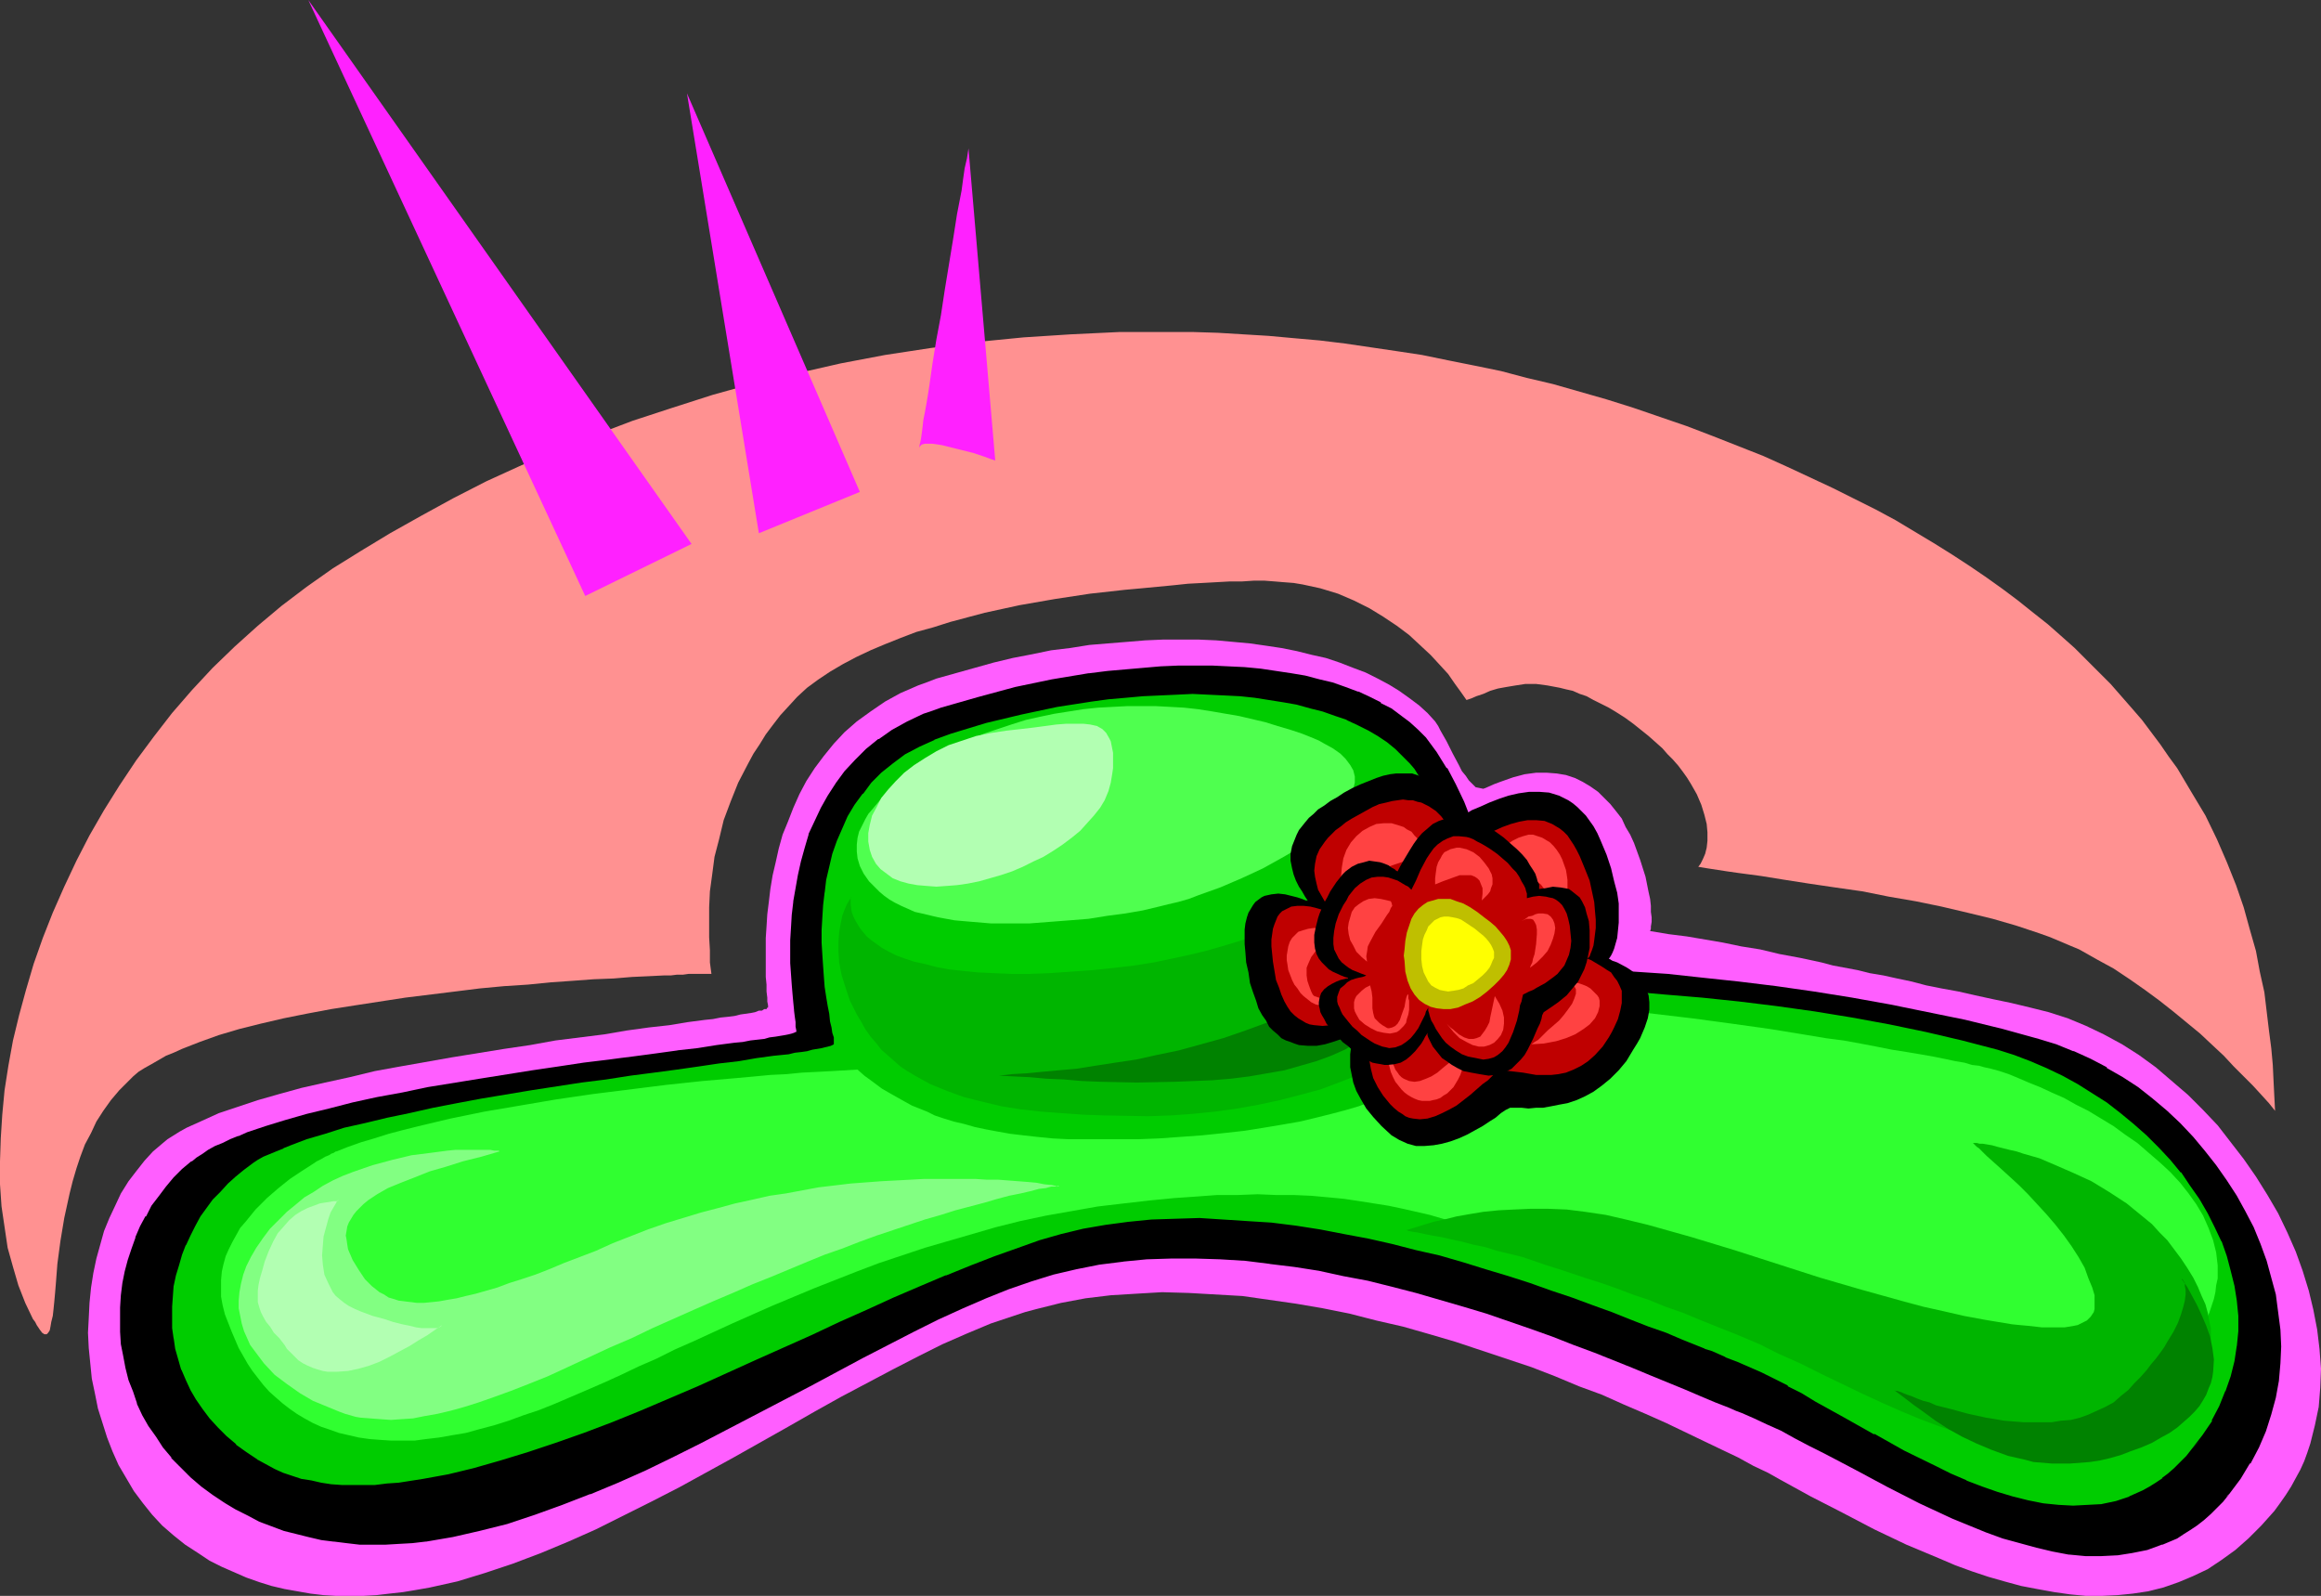
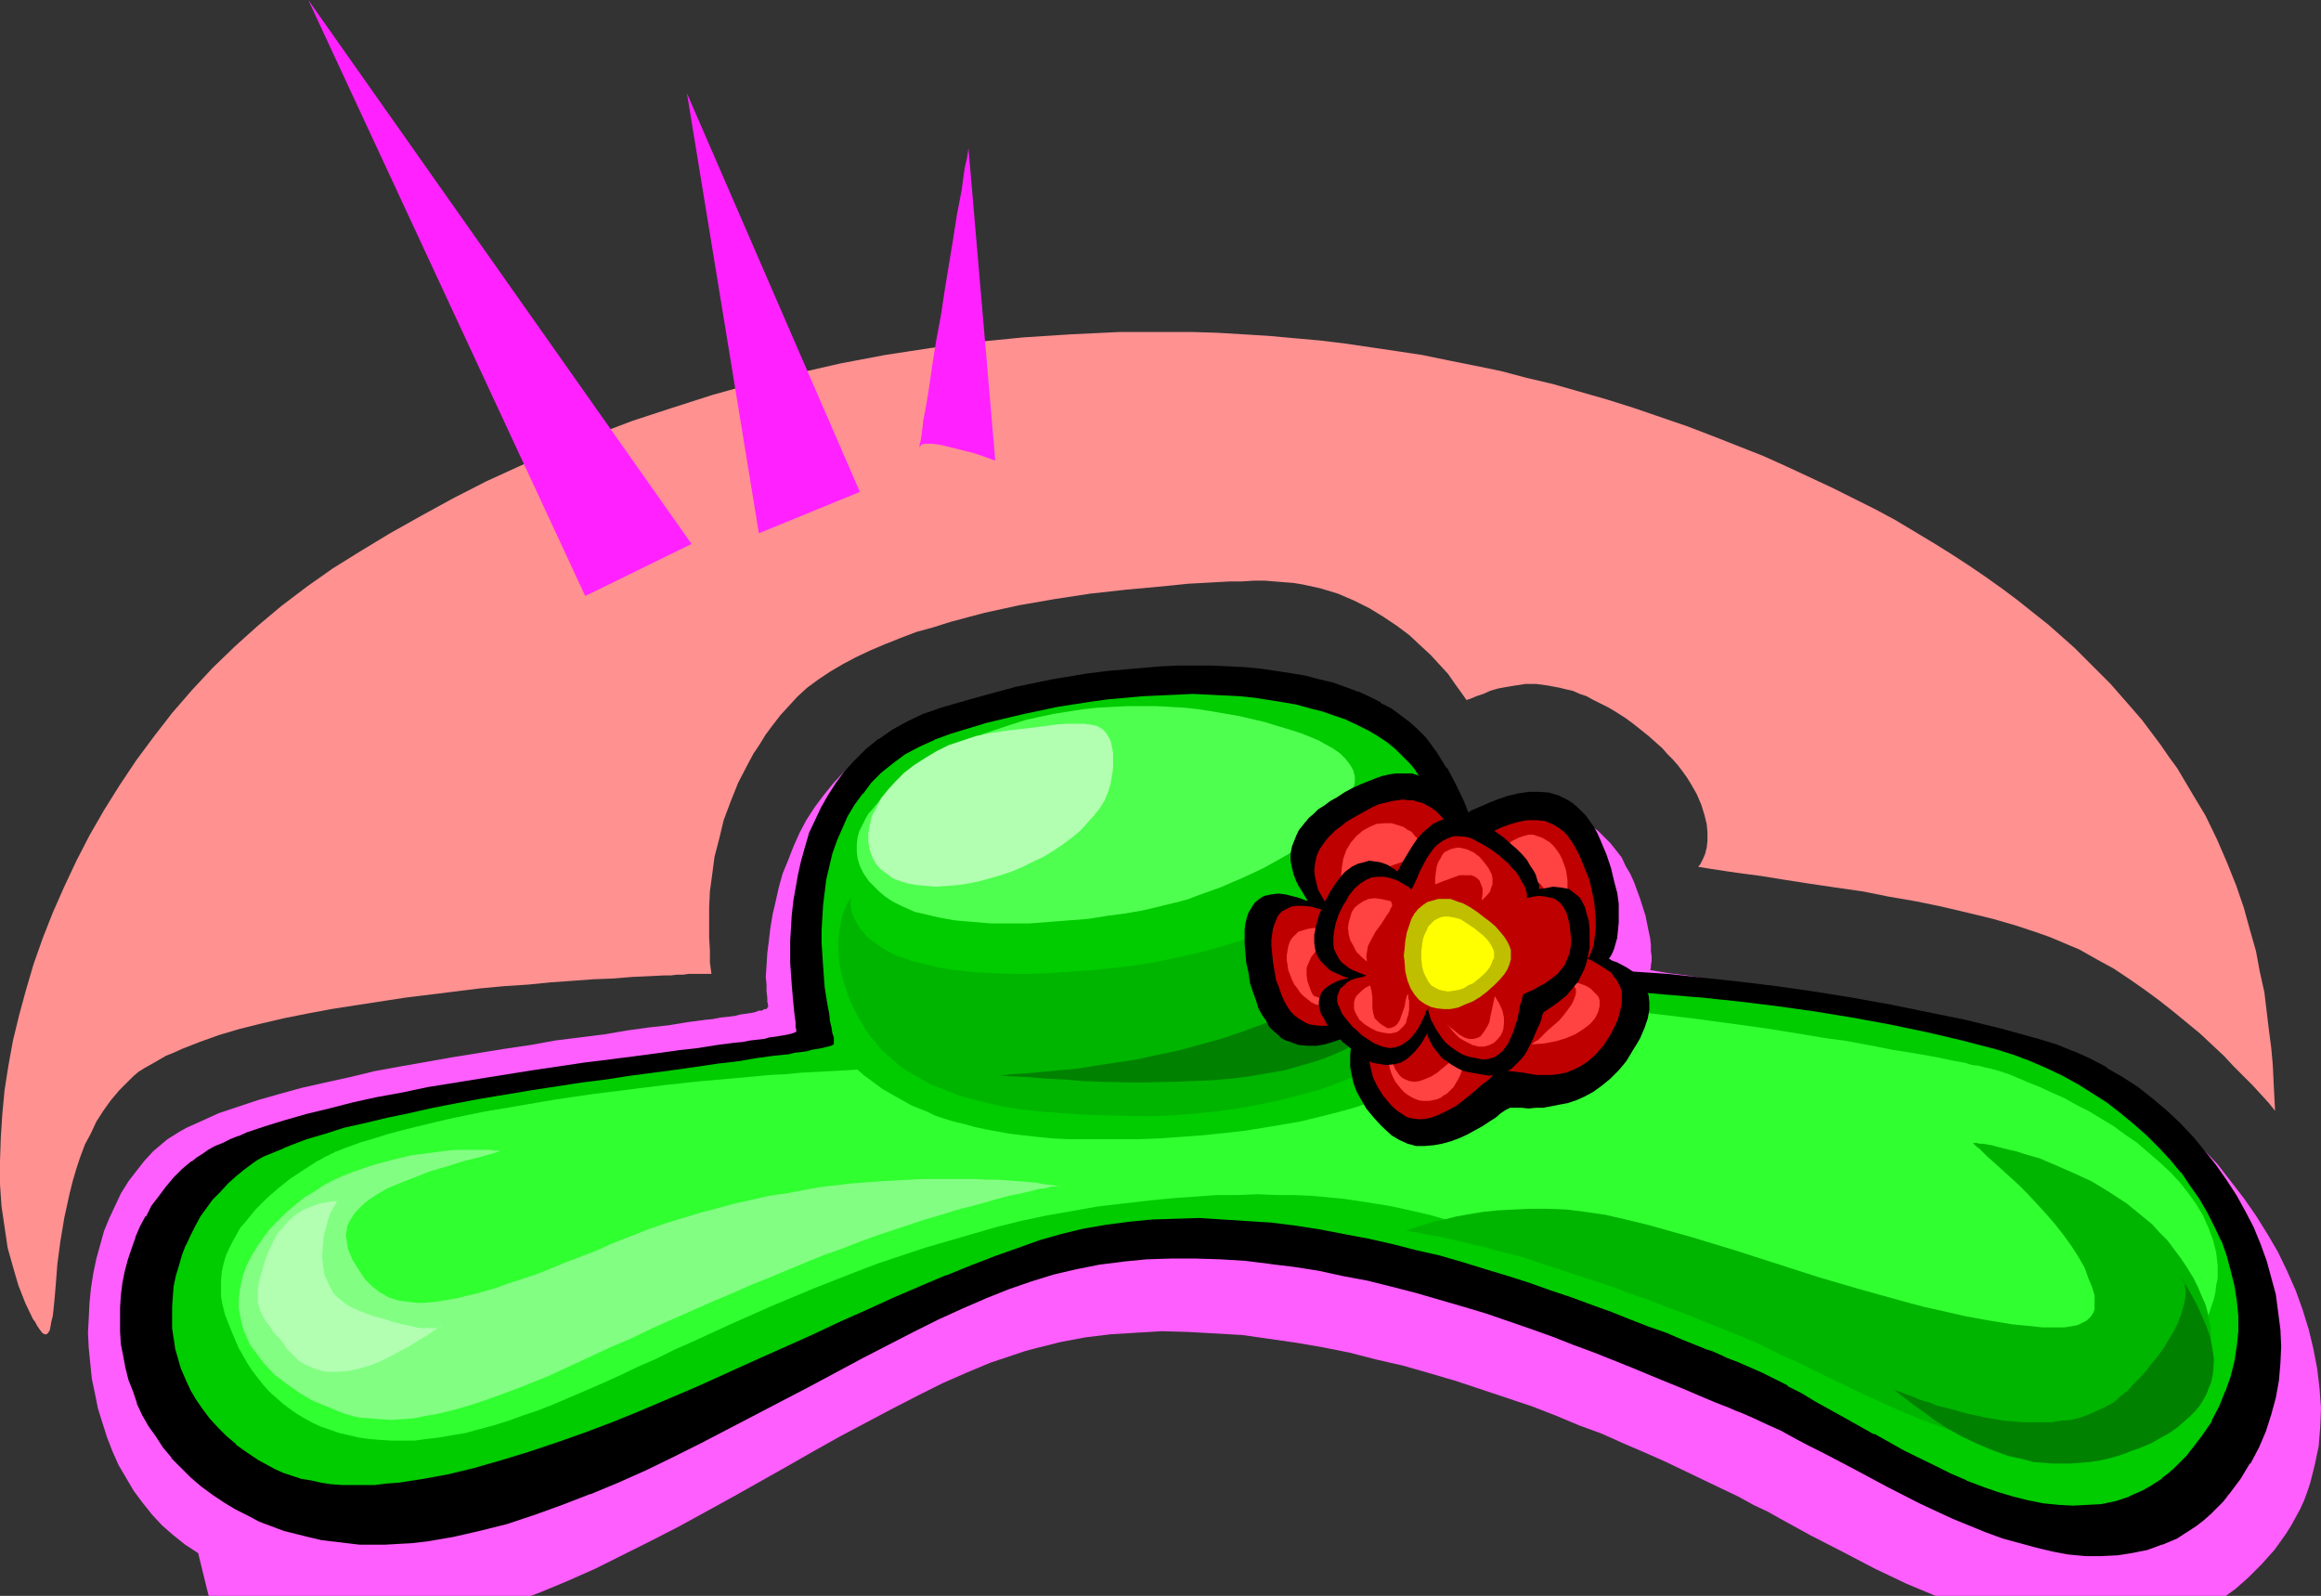
<svg xmlns="http://www.w3.org/2000/svg" xmlns:ns1="http://sodipodi.sourceforge.net/DTD/sodipodi-0.dtd" xmlns:ns2="http://www.inkscape.org/namespaces/inkscape" version="1.0" width="129.724mm" height="89.193mm" id="svg36" ns1:docname="Sun Hat 5.wmf">
  <rect width="100%" height="100%" fill="#333333" stroke="none" />
  <ns1:namedview id="namedview36" pagecolor="#ffffff" bordercolor="#000000" borderopacity="0.25" ns2:showpageshadow="2" ns2:pageopacity="0.0" ns2:pagecheckerboard="0" ns2:deskcolor="#d1d1d1" ns2:document-units="mm" />
  <defs id="defs1">
    <pattern id="WMFhbasepattern" patternUnits="userSpaceOnUse" width="6" height="6" x="0" y="0" />
  </defs>
-   <path style="fill:#ff5eff;fill-opacity:1;fill-rule:evenodd;stroke:none" d="m 41.854,328.056 -2.747,-1.778 -2.424,-1.939 -2.424,-2.101 -2.101,-2.262 -1.939,-2.424 -1.939,-2.586 -1.616,-2.747 -1.616,-2.747 -1.293,-2.909 -1.131,-2.909 -0.97,-3.07 -0.97,-3.07 -0.646,-3.232 -0.646,-3.07 -0.323,-3.232 -0.323,-3.232 -0.162,-3.232 0.162,-3.07 0.162,-3.232 0.323,-3.232 0.485,-3.07 0.646,-3.07 0.808,-2.909 0.808,-2.909 1.131,-2.747 1.293,-2.747 1.131,-2.424 1.616,-2.586 1.616,-2.101 1.778,-2.262 1.778,-1.939 2.101,-1.778 0.97,-0.808 1.293,-0.808 1.293,-0.808 1.454,-0.808 3.232,-1.454 1.778,-0.808 1.778,-0.808 3.878,-1.293 4.363,-1.454 4.525,-1.293 4.686,-1.293 5.01,-1.131 5.171,-1.131 5.333,-1.293 5.333,-0.97 10.989,-1.939 10.989,-1.778 5.494,-0.808 5.333,-0.97 5.171,-0.646 5.171,-0.646 4.686,-0.808 4.686,-0.646 4.363,-0.485 3.878,-0.646 3.717,-0.485 1.616,-0.162 1.616,-0.323 1.616,-0.162 1.293,-0.162 1.293,-0.323 1.131,-0.162 1.131,-0.162 0.808,-0.162 0.808,-0.323 h 0.646 l 0.485,-0.323 h 0.485 l 0.162,-0.323 h 0.162 v -0.485 l -0.162,-0.808 v -0.808 l -0.162,-1.293 v -1.454 l -0.162,-1.616 v -1.778 -1.939 -2.262 -2.262 l 0.162,-2.424 0.162,-2.586 0.323,-2.586 0.323,-2.747 0.485,-2.909 0.646,-2.747 0.646,-2.909 0.808,-2.909 1.131,-2.747 1.131,-2.909 1.293,-2.909 1.454,-2.747 1.778,-2.747 1.939,-2.586 2.101,-2.586 2.262,-2.424 2.586,-2.262 2.909,-2.101 3.07,-2.101 3.232,-1.778 3.717,-1.616 1.778,-0.646 2.101,-0.808 4.04,-1.131 4.04,-1.131 4.04,-1.131 4.04,-0.97 4.202,-0.808 3.878,-0.808 4.04,-0.485 4.04,-0.646 3.878,-0.323 4.04,-0.323 3.878,-0.323 3.717,-0.162 h 3.878 3.717 l 3.717,0.162 3.555,0.323 3.555,0.323 3.394,0.485 3.232,0.485 3.232,0.646 3.232,0.808 2.909,0.646 2.909,0.97 2.909,1.131 2.586,0.97 2.586,1.293 2.424,1.293 2.101,1.293 2.262,1.616 1.939,1.454 1.778,1.616 1.616,1.778 0.646,0.97 0.485,0.97 1.293,2.262 1.293,2.586 1.293,2.424 0.646,1.293 0.808,0.97 0.646,0.97 0.808,0.808 0.646,0.646 0.808,0.162 0.808,0.162 0.808,-0.323 1.454,-0.646 1.293,-0.485 2.747,-0.97 2.424,-0.646 2.424,-0.323 h 2.262 l 2.101,0.162 1.939,0.323 1.939,0.646 1.616,0.808 1.616,0.97 1.616,1.131 1.293,1.293 1.293,1.293 1.293,1.616 1.131,1.454 0.808,1.778 0.97,1.616 0.808,1.778 1.293,3.555 1.131,3.555 0.323,1.616 0.323,1.616 0.323,1.454 0.162,1.454 v 1.293 l 0.162,1.131 v 0.97 l -0.162,0.97 v 0.485 l -0.162,0.485 3.878,0.646 3.878,0.485 7.595,1.293 3.878,0.808 4.04,0.646 4.04,0.97 4.363,0.808 4.525,0.97 2.424,0.646 2.586,0.485 2.586,0.485 2.586,0.646 2.909,0.485 2.909,0.646 3.07,0.646 3.07,0.808 3.232,0.646 3.555,0.646 3.555,0.808 3.717,0.808 3.878,0.808 4.04,0.97 3.878,0.97 4.04,1.293 3.878,1.616 3.717,1.778 3.878,2.101 3.555,2.262 3.555,2.586 3.394,2.909 3.394,2.909 3.232,3.232 3.07,3.232 2.747,3.555 2.747,3.555 2.586,3.717 2.424,3.878 2.262,3.878 1.939,4.04 1.778,4.04 1.454,4.04 1.293,4.202 0.97,4.04 0.808,4.202 0.485,4.04 0.323,4.202 -0.162,4.04 -0.323,4.04 -0.808,3.878 -0.97,3.878 -0.646,1.939 -0.646,1.778 -0.808,1.778 -0.97,1.778 -0.97,1.778 -1.131,1.778 -1.131,1.616 -1.293,1.778 -2.747,3.07 -2.747,2.747 -2.747,2.424 -2.909,2.101 -2.909,1.939 -3.07,1.454 -3.07,1.293 -3.232,1.131 -3.232,0.808 -3.232,0.485 -3.232,0.323 -3.394,0.162 h -3.232 l -3.394,-0.323 -3.394,-0.485 -3.555,-0.646 -3.394,-0.646 -3.555,-0.97 -3.394,-0.97 -3.394,-1.131 -3.555,-1.293 -3.394,-1.454 -6.949,-2.909 -6.787,-3.232 -6.787,-3.555 -6.626,-3.394 -6.464,-3.555 -2.586,-1.454 -3.07,-1.454 -3.232,-1.778 -3.394,-1.616 -3.717,-1.778 -4.04,-1.939 -4.04,-1.939 -4.363,-1.939 -4.525,-1.939 -4.686,-2.101 -4.848,-1.778 -5.01,-2.101 -5.01,-1.939 -5.333,-1.778 -5.333,-1.778 -5.333,-1.778 -5.494,-1.616 -5.656,-1.616 -5.656,-1.293 -5.656,-1.454 -5.656,-1.131 -5.656,-0.97 -5.656,-0.808 -5.656,-0.808 -5.656,-0.323 -5.656,-0.323 -5.656,-0.162 -5.494,0.323 -5.333,0.323 -5.333,0.646 -5.171,0.97 -5.171,1.293 -2.424,0.646 -2.424,0.808 -4.848,1.616 -5.01,2.101 -5.171,2.262 -5.171,2.586 -5.333,2.747 -5.494,2.909 -5.494,2.909 -5.494,3.07 -5.656,3.232 -11.474,6.464 -11.474,6.303 -5.979,3.07 -5.818,2.909 -5.818,2.909 -5.818,2.586 -5.818,2.424 -5.979,2.262 -5.818,1.939 -5.818,1.778 -5.818,1.293 -2.747,0.485 -2.909,0.485 -2.909,0.323 -2.747,0.323 -2.909,0.162 h -2.747 -2.747 l -2.747,-0.162 -2.747,-0.323 -2.747,-0.485 -2.747,-0.485 -2.747,-0.646 -2.586,-0.808 -2.747,-0.97 -2.586,-1.131 -2.586,-1.131 -2.586,-1.293 z" id="path1" />
+   <path style="fill:#ff5eff;fill-opacity:1;fill-rule:evenodd;stroke:none" d="m 41.854,328.056 -2.747,-1.778 -2.424,-1.939 -2.424,-2.101 -2.101,-2.262 -1.939,-2.424 -1.939,-2.586 -1.616,-2.747 -1.616,-2.747 -1.293,-2.909 -1.131,-2.909 -0.97,-3.07 -0.97,-3.07 -0.646,-3.232 -0.646,-3.07 -0.323,-3.232 -0.323,-3.232 -0.162,-3.232 0.162,-3.07 0.162,-3.232 0.323,-3.232 0.485,-3.07 0.646,-3.07 0.808,-2.909 0.808,-2.909 1.131,-2.747 1.293,-2.747 1.131,-2.424 1.616,-2.586 1.616,-2.101 1.778,-2.262 1.778,-1.939 2.101,-1.778 0.97,-0.808 1.293,-0.808 1.293,-0.808 1.454,-0.808 3.232,-1.454 1.778,-0.808 1.778,-0.808 3.878,-1.293 4.363,-1.454 4.525,-1.293 4.686,-1.293 5.01,-1.131 5.171,-1.131 5.333,-1.293 5.333,-0.97 10.989,-1.939 10.989,-1.778 5.494,-0.808 5.333,-0.97 5.171,-0.646 5.171,-0.646 4.686,-0.808 4.686,-0.646 4.363,-0.485 3.878,-0.646 3.717,-0.485 1.616,-0.162 1.616,-0.323 1.616,-0.162 1.293,-0.162 1.293,-0.323 1.131,-0.162 1.131,-0.162 0.808,-0.162 0.808,-0.323 h 0.646 l 0.485,-0.323 h 0.485 l 0.162,-0.323 h 0.162 v -0.485 l -0.162,-0.808 v -0.808 l -0.162,-1.293 v -1.454 l -0.162,-1.616 l 0.162,-2.424 0.162,-2.586 0.323,-2.586 0.323,-2.747 0.485,-2.909 0.646,-2.747 0.646,-2.909 0.808,-2.909 1.131,-2.747 1.131,-2.909 1.293,-2.909 1.454,-2.747 1.778,-2.747 1.939,-2.586 2.101,-2.586 2.262,-2.424 2.586,-2.262 2.909,-2.101 3.07,-2.101 3.232,-1.778 3.717,-1.616 1.778,-0.646 2.101,-0.808 4.04,-1.131 4.04,-1.131 4.04,-1.131 4.04,-0.97 4.202,-0.808 3.878,-0.808 4.04,-0.485 4.04,-0.646 3.878,-0.323 4.04,-0.323 3.878,-0.323 3.717,-0.162 h 3.878 3.717 l 3.717,0.162 3.555,0.323 3.555,0.323 3.394,0.485 3.232,0.485 3.232,0.646 3.232,0.808 2.909,0.646 2.909,0.97 2.909,1.131 2.586,0.97 2.586,1.293 2.424,1.293 2.101,1.293 2.262,1.616 1.939,1.454 1.778,1.616 1.616,1.778 0.646,0.97 0.485,0.97 1.293,2.262 1.293,2.586 1.293,2.424 0.646,1.293 0.808,0.97 0.646,0.97 0.808,0.808 0.646,0.646 0.808,0.162 0.808,0.162 0.808,-0.323 1.454,-0.646 1.293,-0.485 2.747,-0.97 2.424,-0.646 2.424,-0.323 h 2.262 l 2.101,0.162 1.939,0.323 1.939,0.646 1.616,0.808 1.616,0.97 1.616,1.131 1.293,1.293 1.293,1.293 1.293,1.616 1.131,1.454 0.808,1.778 0.97,1.616 0.808,1.778 1.293,3.555 1.131,3.555 0.323,1.616 0.323,1.616 0.323,1.454 0.162,1.454 v 1.293 l 0.162,1.131 v 0.97 l -0.162,0.97 v 0.485 l -0.162,0.485 3.878,0.646 3.878,0.485 7.595,1.293 3.878,0.808 4.04,0.646 4.04,0.97 4.363,0.808 4.525,0.97 2.424,0.646 2.586,0.485 2.586,0.485 2.586,0.646 2.909,0.485 2.909,0.646 3.07,0.646 3.07,0.808 3.232,0.646 3.555,0.646 3.555,0.808 3.717,0.808 3.878,0.808 4.04,0.97 3.878,0.97 4.04,1.293 3.878,1.616 3.717,1.778 3.878,2.101 3.555,2.262 3.555,2.586 3.394,2.909 3.394,2.909 3.232,3.232 3.07,3.232 2.747,3.555 2.747,3.555 2.586,3.717 2.424,3.878 2.262,3.878 1.939,4.04 1.778,4.04 1.454,4.04 1.293,4.202 0.97,4.04 0.808,4.202 0.485,4.04 0.323,4.202 -0.162,4.04 -0.323,4.04 -0.808,3.878 -0.97,3.878 -0.646,1.939 -0.646,1.778 -0.808,1.778 -0.97,1.778 -0.97,1.778 -1.131,1.778 -1.131,1.616 -1.293,1.778 -2.747,3.07 -2.747,2.747 -2.747,2.424 -2.909,2.101 -2.909,1.939 -3.07,1.454 -3.07,1.293 -3.232,1.131 -3.232,0.808 -3.232,0.485 -3.232,0.323 -3.394,0.162 h -3.232 l -3.394,-0.323 -3.394,-0.485 -3.555,-0.646 -3.394,-0.646 -3.555,-0.97 -3.394,-0.97 -3.394,-1.131 -3.555,-1.293 -3.394,-1.454 -6.949,-2.909 -6.787,-3.232 -6.787,-3.555 -6.626,-3.394 -6.464,-3.555 -2.586,-1.454 -3.07,-1.454 -3.232,-1.778 -3.394,-1.616 -3.717,-1.778 -4.04,-1.939 -4.04,-1.939 -4.363,-1.939 -4.525,-1.939 -4.686,-2.101 -4.848,-1.778 -5.01,-2.101 -5.01,-1.939 -5.333,-1.778 -5.333,-1.778 -5.333,-1.778 -5.494,-1.616 -5.656,-1.616 -5.656,-1.293 -5.656,-1.454 -5.656,-1.131 -5.656,-0.97 -5.656,-0.808 -5.656,-0.808 -5.656,-0.323 -5.656,-0.323 -5.656,-0.162 -5.494,0.323 -5.333,0.323 -5.333,0.646 -5.171,0.97 -5.171,1.293 -2.424,0.646 -2.424,0.808 -4.848,1.616 -5.01,2.101 -5.171,2.262 -5.171,2.586 -5.333,2.747 -5.494,2.909 -5.494,2.909 -5.494,3.07 -5.656,3.232 -11.474,6.464 -11.474,6.303 -5.979,3.07 -5.818,2.909 -5.818,2.909 -5.818,2.586 -5.818,2.424 -5.979,2.262 -5.818,1.939 -5.818,1.778 -5.818,1.293 -2.747,0.485 -2.909,0.485 -2.909,0.323 -2.747,0.323 -2.909,0.162 h -2.747 -2.747 l -2.747,-0.162 -2.747,-0.323 -2.747,-0.485 -2.747,-0.485 -2.747,-0.646 -2.586,-0.808 -2.747,-0.97 -2.586,-1.131 -2.586,-1.131 -2.586,-1.293 z" id="path1" />
  <path style="fill:#000000;fill-opacity:1;fill-rule:evenodd;stroke:none" d="m 47.51,317.228 -2.586,-1.778 -2.262,-1.778 -2.262,-1.778 -2.101,-2.101 -1.939,-1.939 -1.616,-2.262 -1.616,-2.262 -1.454,-2.262 -1.293,-2.262 -1.131,-2.424 -0.97,-2.424 -0.808,-2.586 -0.646,-2.424 -0.646,-2.586 -0.323,-2.424 -0.323,-2.586 v -2.586 -2.586 l 0.323,-2.586 0.323,-2.424 0.323,-2.424 0.646,-2.586 0.808,-2.262 0.97,-2.424 0.97,-2.262 1.131,-2.262 1.293,-2.101 1.454,-2.101 1.454,-1.939 1.778,-1.778 1.778,-1.939 1.778,-1.616 1.131,-0.808 1.131,-0.808 1.293,-0.646 1.454,-0.808 1.454,-0.808 1.616,-0.646 1.778,-0.808 1.778,-0.646 3.878,-1.293 4.202,-1.454 4.525,-1.293 4.848,-1.131 4.848,-1.131 5.171,-1.131 5.333,-1.131 5.494,-0.97 10.989,-1.778 11.15,-1.778 5.333,-0.808 5.333,-0.808 5.333,-0.646 2.586,-0.485 2.424,-0.323 4.848,-0.646 4.686,-0.485 4.363,-0.646 4.04,-0.485 3.717,-0.485 1.616,-0.323 1.616,-0.162 1.454,-0.323 1.454,-0.162 1.293,-0.162 1.131,-0.162 1.131,-0.323 h 0.808 l 0.808,-0.323 0.646,-0.162 0.646,-0.162 0.323,-0.162 0.162,-0.162 h 0.162 v -0.485 l -0.162,-0.646 -0.162,-0.97 -0.162,-1.131 -0.162,-1.454 v -1.616 l -0.323,-1.778 v -1.939 l -0.162,-2.262 -0.162,-2.262 v -4.848 l 0.162,-2.586 0.162,-2.747 0.323,-2.747 0.323,-2.909 0.485,-2.747 0.646,-2.909 0.808,-2.909 0.97,-2.747 1.131,-2.747 1.293,-2.747 1.454,-2.747 1.778,-2.586 1.778,-2.424 2.262,-2.424 2.262,-2.262 2.586,-2.101 2.909,-1.939 3.07,-1.778 3.555,-1.454 1.778,-0.808 1.939,-0.646 7.757,-2.262 7.757,-1.939 7.918,-1.616 3.878,-0.646 3.878,-0.646 3.878,-0.485 3.717,-0.485 3.717,-0.323 3.717,-0.162 3.717,-0.162 3.555,-0.162 h 3.717 l 3.394,0.162 3.394,0.323 3.394,0.323 3.232,0.323 3.07,0.485 3.07,0.646 2.909,0.646 2.909,0.808 2.747,0.97 2.586,0.808 2.424,1.131 2.262,1.293 2.262,1.293 1.939,1.293 1.939,1.454 1.778,1.616 1.454,1.616 2.424,3.07 2.101,3.232 1.939,3.555 1.778,3.717 1.454,3.717 1.293,3.717 0.97,3.717 0.808,3.555 0.808,3.555 0.485,3.232 0.323,3.07 0.162,1.616 0.162,1.293 v 3.555 l -0.162,0.97 -0.162,0.808 -0.162,0.808 -0.162,0.485 -0.162,0.646 h 2.424 2.586 2.909 l 2.909,0.162 2.909,0.162 h 3.07 l 3.232,0.162 3.394,0.323 3.394,0.162 3.394,0.162 7.272,0.646 7.434,0.646 7.595,0.97 7.918,0.97 7.918,1.131 7.918,1.131 8.08,1.454 8.08,1.616 7.918,1.778 7.757,1.939 7.595,1.939 3.717,1.293 3.717,1.454 3.555,1.454 3.394,1.939 3.394,1.939 3.232,2.262 3.07,2.262 2.909,2.586 2.909,2.586 2.747,2.909 2.424,2.909 2.424,3.07 2.262,3.07 1.939,3.232 1.939,3.394 1.616,3.394 1.454,3.394 1.293,3.555 1.131,3.555 0.808,3.717 0.646,3.555 0.323,3.717 0.162,3.555 -0.162,3.555 -0.323,3.717 -0.646,3.555 -0.97,3.555 -1.131,3.394 -1.454,3.555 -1.778,3.232 -1.939,3.232 -2.424,3.232 -1.293,1.616 -1.293,1.293 -1.293,1.293 -1.454,1.293 -1.454,0.97 -1.293,1.131 -1.454,0.808 -1.454,0.808 -3.07,1.454 -3.07,0.97 -3.232,0.808 -3.232,0.485 -3.232,0.162 -3.394,-0.162 -3.394,-0.323 -3.555,-0.646 -3.394,-0.646 -3.555,-0.97 -3.555,-1.131 -3.394,-1.293 -3.555,-1.454 -3.555,-1.454 -6.949,-3.232 -6.949,-3.555 -6.787,-3.394 -6.464,-3.555 -3.07,-1.616 -3.07,-1.616 -2.909,-1.454 -2.909,-1.454 -2.747,-1.293 -2.586,-0.97 -1.454,-0.646 -1.293,-0.485 -2.909,-1.293 -3.07,-1.293 -3.394,-1.293 -3.555,-1.454 -3.555,-1.616 -3.878,-1.454 -4.04,-1.616 -4.202,-1.778 -4.363,-1.616 -4.363,-1.616 -4.525,-1.616 -4.686,-1.616 -4.848,-1.616 -4.848,-1.616 -4.848,-1.454 -5.01,-1.293 -5.171,-1.454 -5.171,-1.131 -5.171,-1.131 -5.171,-0.97 -5.171,-0.97 -5.171,-0.646 -5.171,-0.485 -5.333,-0.485 -5.171,-0.162 h -5.171 l -5.171,0.323 -5.01,0.323 -5.01,0.646 -5.01,0.97 -4.848,1.131 -4.525,1.454 -4.686,1.616 -4.848,1.939 -5.01,2.262 -5.171,2.262 -5.171,2.586 -5.494,2.747 -5.333,2.909 -5.494,2.909 -5.656,2.909 -11.474,6.141 -11.474,5.979 -5.818,2.909 -5.979,2.747 -5.818,2.586 -5.818,2.586 -5.818,2.262 -5.818,2.101 -5.818,1.778 -5.818,1.616 -5.818,1.131 -5.656,0.97 -2.747,0.323 -2.909,0.162 -2.747,0.162 h -2.747 -2.747 l -2.747,-0.162 -2.586,-0.323 -2.747,-0.485 -2.586,-0.485 -2.586,-0.646 -2.586,-0.808 -2.586,-0.808 -2.586,-1.131 -2.424,-1.131 -2.586,-1.293 z" id="path2" />
  <path style="fill:#000000;fill-opacity:1;fill-rule:evenodd;stroke:none" d="m 47.672,317.067 -2.586,-1.778 -2.262,-1.778 v 0 l -2.262,-1.939 -2.101,-1.939 -1.778,-2.101 v 0.162 l -1.778,-2.262 -1.616,-2.262 -1.454,-2.101 v 0 l -1.293,-2.424 -0.97,-2.424 v 0 l -0.97,-2.424 -0.808,-2.424 -0.808,-2.586 -0.485,-2.424 -0.323,-2.586 v 0.162 l -0.323,-2.586 v -2.586 -2.586 l 0.162,-2.586 v 0.162 l 0.323,-2.586 0.485,-2.424 0.646,-2.424 0.808,-2.424 0.808,-2.424 v 0.162 l 0.97,-2.262 1.131,-2.262 v 0 l 1.293,-2.101 1.454,-2.101 1.454,-1.939 v 0 l 1.778,-1.778 1.778,-1.778 1.939,-1.778 h -0.162 l 1.131,-0.646 1.131,-0.97 1.293,-0.646 v 0 l 1.454,-0.808 1.454,-0.646 1.616,-0.808 1.778,-0.646 h -0.162 l 1.778,-0.646 4.04,-1.454 4.202,-1.293 4.363,-1.293 4.848,-1.131 5.01,-1.293 5.171,-0.97 5.171,-1.131 5.494,-0.97 10.989,-1.939 11.15,-1.778 5.494,-0.808 5.333,-0.646 5.171,-0.808 2.586,-0.323 2.586,-0.323 4.848,-0.646 h -0.162 l 4.686,-0.646 v 0 l 4.363,-0.485 4.04,-0.485 3.717,-0.646 1.778,-0.162 1.616,-0.323 1.454,-0.162 1.293,-0.162 1.293,-0.323 1.293,-0.162 0.97,-0.162 0.97,-0.162 0.808,-0.162 0.646,-0.162 0.485,-0.162 0.808,-0.323 v -0.323 -0.485 -0.646 l -0.162,-0.97 v 0 l -0.162,-1.131 v -0.162 l -0.162,-1.293 v 0 l -0.162,-1.616 -0.162,-1.778 -0.162,-1.939 -0.162,-2.262 v -2.262 -4.848 -2.586 l 0.323,-2.747 0.162,-2.747 v 0 l 0.485,-2.747 0.485,-2.909 0.646,-2.747 0.808,-2.909 0.97,-2.909 v 0.162 l 1.131,-2.747 1.293,-2.747 1.454,-2.747 h -0.162 l 1.778,-2.586 1.939,-2.424 v 0 l 2.101,-2.424 2.424,-2.262 2.424,-2.101 v 0 l 2.909,-1.939 3.07,-1.778 v 0.162 l 3.555,-1.616 h -0.162 l 1.778,-0.646 1.939,-0.646 7.757,-2.262 7.918,-2.101 7.757,-1.616 3.878,-0.646 3.878,-0.646 v 0 l 3.878,-0.323 3.717,-0.485 3.717,-0.323 3.717,-0.323 3.717,-0.162 h 3.555 3.717 l 3.394,0.162 3.394,0.162 3.394,0.323 3.232,0.485 h -0.162 l 3.232,0.485 3.07,0.485 2.909,0.808 2.909,0.808 2.586,0.808 2.586,0.97 v 0 l 2.424,1.131 2.262,1.131 v 0 l 2.262,1.293 1.939,1.293 1.939,1.454 v 0 l 1.778,1.616 1.454,1.616 v 0 l 2.424,3.07 2.101,3.232 h -0.162 l 1.939,3.555 1.778,3.555 v 0 l 1.454,3.717 1.293,3.717 0.97,3.717 0.97,3.555 0.646,3.555 0.485,3.394 v -0.162 l 0.485,3.07 0.162,1.616 v 1.293 3.555 0 l -0.162,0.97 v 0 0.808 0 l -0.162,0.646 -0.323,0.646 -0.323,0.808 h 2.909 l 2.586,0.162 h 5.818 l 5.979,0.323 3.232,0.162 3.394,0.162 3.394,0.162 3.394,0.323 7.272,0.646 7.434,0.646 7.595,0.97 7.918,0.808 h -0.162 l 7.918,1.131 8.08,1.293 8.08,1.454 7.918,1.616 8.08,1.616 7.757,1.939 7.595,2.101 3.717,1.131 3.717,1.454 h -0.162 l 3.555,1.616 3.555,1.778 v 0 l 3.232,1.939 3.232,2.262 3.07,2.262 v 0 l 2.909,2.586 2.909,2.586 2.747,2.909 2.424,2.909 v 0 l 2.424,3.07 2.262,3.07 1.939,3.232 1.939,3.394 h -0.162 l 1.778,3.394 1.454,3.394 v 0 l 1.293,3.555 0.97,3.555 0.808,3.555 0.646,3.555 v 0 l 0.323,3.717 0.323,3.555 -0.162,3.555 -0.485,3.717 v -0.162 l -0.646,3.717 -0.808,3.394 -1.131,3.555 v -0.162 l -1.454,3.555 -1.778,3.232 v 0 l -2.101,3.232 -2.262,3.232 v 0 l -1.293,1.454 1.616,-1.131 v 0 l 2.424,-3.232 1.939,-3.232 h 0.162 l 1.778,-3.394 1.454,-3.394 v 0 l 1.131,-3.555 0.97,-3.555 0.646,-3.555 v 0 l 0.323,-3.717 0.162,-3.555 -0.162,-3.555 -0.485,-3.717 v 0 l -0.485,-3.717 -0.97,-3.555 -0.97,-3.555 -1.293,-3.555 v 0 l -1.454,-3.555 -1.778,-3.394 v 0 l -1.778,-3.232 -2.101,-3.232 -2.262,-3.232 -2.424,-3.07 v 0 l -2.424,-2.909 -2.747,-2.909 -2.747,-2.586 -3.07,-2.586 v 0 l -3.07,-2.424 -3.232,-2.101 -3.394,-1.939 v -0.162 l -3.394,-1.778 -3.555,-1.616 h -0.162 l -3.555,-1.454 -3.717,-1.131 -7.595,-2.101 -7.918,-1.939 -7.918,-1.616 -7.918,-1.616 -8.08,-1.454 -8.08,-1.293 -7.918,-1.131 v 0 l -7.918,-0.97 -7.595,-0.808 -7.434,-0.808 -7.272,-0.485 -3.394,-0.323 -3.394,-0.162 -3.394,-0.162 -3.232,-0.162 -5.979,-0.323 -5.818,-0.162 h -2.586 -2.424 l 0.162,0.323 0.323,-0.485 0.162,-0.646 0.162,-0.808 v 0 -0.808 0 l 0.162,-0.97 v 0 -3.555 -1.293 l -0.162,-1.616 -0.323,-3.07 v 0 l -0.646,-3.394 -0.646,-3.394 -0.808,-3.717 -1.131,-3.717 -1.293,-3.717 -1.454,-3.717 v 0 l -1.778,-3.717 -1.778,-3.394 h -0.162 l -2.101,-3.394 -2.262,-3.07 v 0 l -1.616,-1.616 -1.778,-1.616 v 0 l -1.939,-1.454 -1.939,-1.454 -2.262,-1.131 v -0.162 l -2.262,-1.131 -2.424,-1.131 h -0.162 l -2.586,-0.97 -2.747,-0.97 -2.747,-0.646 -3.07,-0.808 -2.909,-0.485 -3.232,-0.485 v 0 l -3.232,-0.485 -3.394,-0.323 -3.394,-0.162 -3.394,-0.162 h -3.717 -3.555 l -3.717,0.162 -3.717,0.323 -3.717,0.323 -3.717,0.323 -3.878,0.485 h -0.162 l -3.878,0.646 -3.878,0.646 -7.757,1.616 -7.757,2.101 -7.918,2.262 -1.778,0.646 -1.939,0.646 v 0 l -3.394,1.616 v 0 l -3.232,1.778 -2.747,1.939 h -0.162 l -2.586,2.101 -2.262,2.262 -2.262,2.424 v 0 l -1.778,2.424 -1.778,2.747 v 0 l -1.454,2.586 -1.293,2.747 -1.293,2.747 v 0.162 l -0.808,2.747 -0.808,2.909 -0.646,2.909 -0.485,2.747 -0.485,2.747 v 0.162 l -0.323,2.747 -0.162,2.747 -0.162,2.586 v 4.848 l 0.162,2.262 0.162,2.262 0.162,1.939 0.162,1.778 0.162,1.616 v 0.162 l 0.162,1.293 v 0 l 0.162,1.131 v 0 0.97 l 0.162,0.808 v -0.162 0.485 -0.162 0.162 l 0.162,-0.162 -0.646,0.323 v 0 l -0.485,0.162 -0.646,0.162 -0.808,0.162 -0.97,0.162 -0.97,0.162 -1.293,0.162 -1.131,0.323 -1.454,0.162 -1.454,0.162 -1.616,0.323 -1.778,0.162 -3.717,0.485 -4.04,0.646 -4.363,0.485 h 0.162 l -4.686,0.646 v 0 l -4.848,0.646 -2.586,0.323 -2.424,0.323 -5.333,0.646 -5.333,0.808 -5.494,0.808 -11.15,1.778 -10.989,1.778 -5.333,1.131 -5.333,0.97 -5.171,1.131 -5.01,1.293 -4.686,1.131 -4.525,1.293 -4.202,1.293 -3.878,1.293 -1.778,0.808 h -0.162 l -1.616,0.646 -1.616,0.808 -1.616,0.646 -1.454,0.808 v 0 l -1.131,0.808 -1.293,0.808 -0.97,0.808 h -0.162 l -1.939,1.616 -1.778,1.778 -1.616,1.939 v 0 l -1.454,1.939 -1.616,2.101 -1.131,2.262 h -0.162 l -1.131,2.101 -0.97,2.262 v 0.162 l -0.808,2.262 -0.808,2.424 -0.646,2.424 -0.485,2.424 -0.323,2.586 v 0 l -0.162,2.586 v 2.586 2.586 l 0.162,2.586 v 0 l 0.485,2.424 0.485,2.586 0.646,2.586 0.97,2.424 0.808,2.424 v 0.162 l 1.131,2.424 1.293,2.262 v 0 l 1.616,2.262 1.454,2.262 1.778,2.101 v 0.162 l 1.939,1.939 2.101,2.101 2.262,1.939 v 0 l 2.424,1.778 2.424,1.616 z" id="path3" />
  <path style="fill:#000000;fill-opacity:1;fill-rule:evenodd;stroke:none" d="m 469.286,316.744 -1.454,1.454 -1.131,1.293 -1.454,1.293 v 0 l -1.293,0.97 -1.454,1.131 -1.454,0.808 -1.454,0.808 v 0 l -3.07,1.293 v 0 l -3.07,1.131 -3.07,0.646 -3.232,0.485 v 0 l -3.232,0.162 -3.394,-0.162 -3.394,-0.323 v 0 l -3.394,-0.485 -3.555,-0.808 -3.394,-0.97 -3.555,-1.131 -3.555,-1.131 -3.555,-1.454 v 0 l -3.394,-1.454 -7.11,-3.232 -6.787,-3.555 -6.787,-3.555 -6.464,-3.394 -3.07,-1.778 -3.07,-1.616 -2.909,-1.454 -2.909,-1.293 -2.747,-1.293 -2.586,-1.131 h -0.162 l -1.293,-0.485 v 0 l -1.293,-0.646 -2.909,-1.131 -3.232,-1.293 -3.232,-1.454 -3.555,-1.454 -3.717,-1.454 v 0 l -3.878,-1.616 -4.04,-1.616 -4.202,-1.616 -4.202,-1.616 -4.525,-1.778 -4.525,-1.616 -4.686,-1.616 -4.848,-1.616 -4.848,-1.454 -4.848,-1.454 -5.01,-1.454 -5.171,-1.293 -5.01,-1.293 -5.171,-1.131 -5.171,-0.97 -5.171,-0.808 -5.333,-0.646 v 0 l -5.171,-0.646 -5.333,-0.323 -5.171,-0.323 h -5.171 l -5.171,0.323 -5.01,0.485 v 0 l -5.01,0.646 -5.01,0.97 -4.848,1.131 -4.525,1.454 -4.848,1.616 -4.848,1.939 v 0 l -5.01,2.101 -5.171,2.424 -5.171,2.586 -5.333,2.747 -5.494,2.747 -11.15,5.979 -11.312,5.979 -11.635,5.979 -5.818,2.909 -5.818,2.747 -5.979,2.747 -5.818,2.424 h 0.162 l -5.979,2.262 -5.818,2.101 -5.818,1.778 -5.818,1.616 -5.656,1.131 -5.656,0.97 v 0 l -2.747,0.323 -2.909,0.323 h -2.747 l -2.747,0.162 -2.747,-0.162 -2.747,-0.162 -2.586,-0.323 v 0 l -2.747,-0.323 -2.586,-0.646 -2.586,-0.646 -2.586,-0.646 -2.586,-0.97 v 0 l -2.424,-0.97 -2.586,-1.293 -2.424,-1.293 v 0.162 l -2.424,-1.454 -0.323,0.323 2.424,1.454 v 0 l 2.586,1.293 2.424,1.293 2.586,0.97 v 0 l 2.586,0.97 2.586,0.646 2.586,0.646 2.747,0.646 2.586,0.323 h 0.162 l 2.586,0.323 2.747,0.323 h 2.747 2.747 l 2.747,-0.162 2.909,-0.162 2.747,-0.323 h 0.162 l 5.656,-0.97 5.656,-1.293 5.818,-1.454 5.818,-1.939 5.818,-2.101 5.818,-2.262 h 0.162 l 5.818,-2.424 5.818,-2.586 5.979,-2.909 5.818,-2.909 11.474,-5.979 11.474,-5.979 11.15,-5.979 5.333,-2.747 5.333,-2.747 5.171,-2.586 5.333,-2.424 4.848,-2.101 v 0 l 4.848,-1.939 4.686,-1.616 4.686,-1.454 4.848,-1.131 4.848,-0.97 5.171,-0.646 h -0.162 l 5.01,-0.485 5.171,-0.162 h 5.171 l 5.171,0.162 5.333,0.323 5.171,0.646 h -0.162 l 5.333,0.646 5.171,0.808 5.171,1.131 5.171,0.97 5.171,1.293 5.01,1.293 5.01,1.454 5.01,1.454 4.848,1.454 4.686,1.616 4.686,1.616 4.525,1.616 4.525,1.778 4.363,1.616 4.04,1.616 4.04,1.616 3.878,1.616 v 0 l 3.555,1.454 3.555,1.454 3.394,1.454 3.07,1.293 2.909,1.131 1.454,0.646 v 0 l 1.293,0.485 v 0 l 2.586,1.131 2.747,1.293 2.909,1.293 2.909,1.616 3.07,1.616 3.232,1.616 6.464,3.394 6.626,3.555 6.949,3.555 6.949,3.232 3.555,1.454 v 0 l 3.555,1.454 3.555,1.293 3.555,0.97 3.555,0.97 3.394,0.808 3.394,0.646 h 0.162 l 3.394,0.323 h 3.394 l 3.232,-0.162 h 0.162 l 3.07,-0.485 3.232,-0.646 3.07,-1.131 h 0.162 l 3.07,-1.293 v 0 l 1.454,-0.97 1.293,-0.808 1.454,-0.97 1.454,-1.131 v 0 l 1.454,-1.293 1.293,-1.293 1.293,-1.293 1.293,-1.616 z" id="path4" />
  <path style="fill:#00cc00;fill-opacity:1;fill-rule:evenodd;stroke:none" d="m 54.459,308.502 -2.424,-1.616 -2.262,-1.616 -2.101,-1.778 -1.778,-1.778 -1.778,-1.939 -1.616,-1.939 -1.293,-2.101 -1.131,-1.939 -1.131,-2.262 -0.808,-2.101 -0.808,-2.262 -0.485,-2.101 -0.485,-2.262 -0.162,-2.262 -0.162,-2.262 v -2.262 l 0.162,-2.262 0.323,-2.262 0.485,-2.101 0.485,-2.262 0.646,-2.101 0.808,-2.101 0.97,-2.101 0.97,-1.939 1.293,-1.939 1.293,-1.939 1.293,-1.778 1.616,-1.778 1.616,-1.616 1.616,-1.454 1.778,-1.616 1.939,-1.293 1.131,-0.646 1.131,-0.646 2.586,-1.293 1.616,-0.646 1.616,-0.646 3.394,-1.131 3.717,-1.293 4.202,-1.131 4.363,-1.131 4.525,-1.131 4.848,-0.97 4.848,-0.97 5.171,-0.97 5.171,-0.97 10.504,-1.778 10.666,-1.616 5.171,-0.808 5.01,-0.646 5.01,-0.808 4.848,-0.646 4.686,-0.646 4.363,-0.485 4.04,-0.646 3.878,-0.485 3.555,-0.485 1.616,-0.162 1.454,-0.323 1.454,-0.162 1.293,-0.323 1.293,-0.162 0.97,-0.162 1.131,-0.162 0.808,-0.323 h 0.808 l 0.646,-0.323 h 0.485 l 0.323,-0.323 h 0.162 l 0.162,-0.162 -0.162,-0.485 v -0.485 l -0.162,-0.97 -0.323,-1.131 -0.162,-1.293 -0.323,-1.616 -0.323,-1.778 -0.323,-1.939 -0.162,-2.101 -0.323,-2.101 -0.162,-2.262 -0.162,-2.424 v -2.586 -2.586 -2.747 l 0.323,-2.586 0.162,-2.747 0.485,-2.747 0.485,-2.747 0.808,-2.586 0.808,-2.747 1.131,-2.747 1.293,-2.586 1.454,-2.424 1.616,-2.424 1.939,-2.262 2.101,-2.101 2.424,-2.101 2.747,-1.778 2.909,-1.616 3.232,-1.616 1.778,-0.646 1.778,-0.646 7.434,-2.101 7.434,-1.939 7.434,-1.454 7.434,-1.293 3.555,-0.323 3.717,-0.485 3.555,-0.323 3.555,-0.162 3.555,-0.162 h 3.394 3.394 l 3.394,0.162 3.232,0.323 3.07,0.323 3.07,0.323 3.07,0.485 2.909,0.646 2.747,0.646 2.747,0.808 2.586,0.808 2.424,0.97 2.424,1.131 2.262,0.97 1.939,1.293 1.939,1.293 1.778,1.454 1.616,1.454 1.616,1.616 0.808,1.131 0.97,1.293 0.808,1.454 0.646,1.454 1.454,3.07 1.293,3.394 0.97,3.394 0.97,3.717 0.646,3.717 0.646,3.555 0.485,3.555 0.162,3.394 0.162,3.232 v 4.04 1.293 1.131 l -0.162,0.97 -0.162,0.808 -0.162,0.808 -0.162,0.646 -0.162,0.485 h 2.424 2.424 2.747 l 2.747,0.162 3.07,0.162 h 3.07 l 3.07,0.162 3.394,0.162 3.394,0.162 3.394,0.162 7.272,0.485 7.434,0.646 7.757,0.646 7.757,0.808 8.08,1.131 7.918,1.131 7.918,1.293 8.08,1.454 7.757,1.454 7.434,1.939 7.434,1.939 3.555,1.131 3.555,1.293 3.394,1.454 3.232,1.616 3.394,1.616 3.07,1.939 3.07,2.101 2.909,2.101 2.909,2.424 2.586,2.424 2.586,2.586 2.424,2.586 2.262,2.586 2.101,2.909 1.778,2.909 1.778,2.909 1.616,2.909 1.293,3.07 1.131,3.07 0.97,3.232 0.646,3.07 0.646,3.232 0.162,3.232 v 3.232 l -0.162,3.232 -0.646,3.232 -0.646,3.07 -1.131,3.232 -1.293,3.07 -1.616,3.07 -2.101,3.07 -2.101,3.07 -1.293,1.454 -1.293,1.293 -1.131,1.293 -1.454,1.131 -1.293,0.97 -1.293,0.97 -1.454,0.97 -1.293,0.646 -2.909,1.293 -2.909,0.97 -2.909,0.646 -3.07,0.323 -3.07,0.162 -3.07,-0.162 -3.232,-0.485 -3.232,-0.646 -3.232,-0.808 -3.232,-0.97 -3.394,-1.131 -3.232,-1.293 -3.394,-1.454 -3.232,-1.454 -6.464,-3.394 -6.464,-3.394 -6.302,-3.555 -6.141,-3.394 -2.909,-1.616 -2.909,-1.616 -2.747,-1.454 -2.747,-1.293 -2.586,-1.293 -2.424,-0.97 -2.586,-1.131 -2.909,-1.131 -1.454,-0.646 -1.616,-0.485 -3.07,-1.293 -3.555,-1.454 -3.555,-1.454 -3.878,-1.454 -3.878,-1.454 -4.202,-1.616 -4.202,-1.454 -4.363,-1.616 -4.525,-1.454 -4.686,-1.454 -4.686,-1.616 -4.848,-1.454 -4.848,-1.293 -5.01,-1.293 -5.01,-1.131 -5.01,-1.293 -5.171,-0.97 -5.171,-0.808 -5.01,-0.808 -5.171,-0.646 -5.171,-0.485 -5.01,-0.323 -5.01,-0.162 h -5.171 l -5.01,0.323 -4.848,0.323 -4.848,0.646 -4.686,0.97 -4.686,1.131 -4.363,1.293 -4.686,1.454 -4.848,1.778 -5.01,2.101 -5.333,2.101 -5.333,2.262 -5.656,2.424 -5.656,2.586 -5.818,2.586 -5.818,2.586 -11.958,5.495 -12.12,5.333 -12.282,5.171 -5.979,2.424 -5.979,2.262 -5.979,2.262 -5.818,1.939 -5.656,1.778 -5.656,1.454 -5.494,1.293 -5.333,1.131 -5.171,0.646 -2.424,0.323 -2.586,0.162 -2.424,0.162 h -2.262 l -2.262,-0.162 -2.262,-0.162 -2.262,-0.323 -2.101,-0.323 -1.939,-0.485 -2.101,-0.485 -1.939,-0.808 -1.778,-0.808 -1.778,-0.808 z" id="path5" />
  <path style="fill:#000000;fill-opacity:1;fill-rule:evenodd;stroke:none" d="m 54.459,308.34 -2.424,-1.616 -2.262,-1.616 h 0.162 l -2.101,-1.778 -1.778,-1.778 -1.778,-1.939 v 0 l -1.454,-1.939 -1.454,-2.101 -1.131,-1.939 v 0 l -0.97,-2.101 -0.97,-2.262 v 0.162 l -0.646,-2.262 -0.646,-2.262 -0.323,-2.262 v 0.162 l -0.323,-2.262 v -2.262 -2.262 l 0.162,-2.262 0.162,-2.262 v 0.162 l 0.485,-2.262 0.646,-2.101 0.646,-2.262 0.808,-2.101 v 0.162 l 0.97,-2.101 0.97,-1.939 v 0 l 1.131,-2.101 1.293,-1.778 1.293,-1.778 v 0 l 1.616,-1.616 1.616,-1.778 1.616,-1.454 1.778,-1.454 v 0 l 1.939,-1.454 0.97,-0.646 1.131,-0.646 v 0 l 2.747,-1.131 1.616,-0.646 h -0.162 l 1.616,-0.646 3.394,-1.293 3.878,-1.131 4.04,-1.293 4.363,-0.97 4.686,-1.131 4.686,-0.97 5.01,-1.131 5.01,-0.97 5.171,-0.97 10.666,-1.778 10.504,-1.616 5.171,-0.646 5.171,-0.808 5.01,-0.646 4.848,-0.646 4.525,-0.646 4.363,-0.646 4.202,-0.485 3.717,-0.646 3.555,-0.485 v 0 l 1.616,-0.162 v 0 l 1.616,-0.162 1.293,-0.323 1.454,-0.162 1.131,-0.162 1.131,-0.323 0.97,-0.162 0.97,-0.162 0.646,-0.162 0.646,-0.162 0.646,-0.162 0.323,-0.162 v 0 l 0.323,-0.162 v -0.323 -0.485 0 -0.485 -0.162 l -0.323,-0.97 -0.162,-1.131 -0.323,-1.293 -0.162,-1.616 -0.323,-1.616 -0.323,-1.939 v 0 l -0.323,-2.101 -0.162,-2.101 -0.162,-2.262 -0.162,-2.424 -0.162,-2.586 v -2.586 l 0.162,-2.747 0.162,-2.586 0.323,-2.747 v 0.162 l 0.323,-2.747 0.646,-2.747 0.646,-2.747 0.97,-2.747 1.131,-2.586 v 0 l 1.131,-2.586 v 0 l 1.454,-2.424 1.778,-2.424 v 0.162 l 1.778,-2.424 2.101,-2.101 2.424,-1.939 v 0 l 2.586,-1.939 3.07,-1.616 v 0 l 3.232,-1.454 h -0.162 l 1.778,-0.646 1.778,-0.646 7.434,-2.262 7.434,-1.778 7.595,-1.616 7.272,-1.131 v 0 l 3.555,-0.485 3.717,-0.323 3.555,-0.323 3.555,-0.162 3.555,-0.162 3.394,-0.162 3.394,0.162 3.394,0.162 3.232,0.162 3.07,0.323 3.07,0.485 v 0 l 3.07,0.485 2.747,0.485 2.909,0.808 2.586,0.646 2.747,0.97 2.424,0.808 h -0.162 l 2.424,1.131 2.262,1.131 v 0 l 1.939,1.131 1.939,1.293 1.778,1.454 v 0 l 1.616,1.616 1.454,1.454 v 0 l 0.97,1.131 0.808,1.293 0.97,1.293 h -0.162 l 0.808,1.454 1.454,3.232 v -0.162 l 1.131,3.394 0.97,3.555 0.97,3.555 0.808,3.717 0.485,3.555 0.485,3.555 v 0 l 0.323,3.394 0.162,3.232 v 4.04 l -0.162,1.293 v 1.131 0 l -0.162,0.97 -0.162,0.808 -0.162,0.808 -0.162,0.646 v -0.162 l -0.323,0.97 h 2.909 2.424 2.747 2.747 l 3.07,0.162 h 3.07 l 3.07,0.162 3.394,0.162 3.394,0.323 3.394,0.162 7.272,0.485 7.434,0.646 7.757,0.646 7.757,0.808 v 0 l 7.918,0.97 8.08,1.131 7.918,1.293 7.918,1.454 7.757,1.616 7.595,1.778 7.434,1.939 3.555,1.131 3.394,1.293 v 0 l 3.394,1.454 3.394,1.616 3.232,1.778 v 0 l 3.07,1.939 3.07,1.939 2.909,2.262 v 0 l 2.747,2.262 2.747,2.424 2.586,2.586 2.424,2.586 2.262,2.747 v -0.162 l 1.939,2.909 1.939,2.747 1.778,3.07 v 0 l 1.454,2.909 1.454,3.07 v -0.162 l 1.131,3.232 0.808,3.07 0.808,3.232 0.485,3.07 v 0 l 0.323,3.232 v 3.232 l -0.323,3.232 v -0.162 l -0.485,3.232 -0.808,3.232 -1.131,3.232 v -0.162 l -1.293,3.232 -1.616,3.07 h 0.162 l -2.101,3.07 -2.262,2.909 v 0 l 2.747,-2.747 1.939,-3.07 v 0 l 1.616,-3.07 1.293,-3.07 v -0.162 l 1.131,-3.07 0.808,-3.232 0.485,-3.232 v 0 l 0.323,-3.232 v -3.232 l -0.323,-3.232 v 0 l -0.485,-3.232 -0.646,-3.232 -0.97,-3.07 -1.131,-3.07 v -0.162 l -1.293,-2.909 -1.616,-3.07 h -0.162 l -1.616,-2.909 -1.939,-2.909 -2.101,-2.747 v -0.162 l -2.262,-2.586 -2.424,-2.747 -2.586,-2.424 -2.586,-2.424 -2.909,-2.424 v 0 l -2.909,-2.101 -3.07,-2.101 -3.232,-1.939 v 0 l -3.232,-1.778 -3.232,-1.616 -3.555,-1.454 v 0 l -3.394,-1.293 -3.717,-1.131 -7.272,-1.939 -7.595,-1.778 -7.757,-1.616 -7.918,-1.454 -8.08,-1.293 -7.918,-1.131 -7.918,-0.97 h -0.162 l -7.757,-0.808 -7.757,-0.808 -7.434,-0.646 -7.272,-0.323 -3.394,-0.323 -3.394,-0.162 -3.394,-0.162 -3.07,-0.162 h -3.07 l -3.07,-0.162 h -2.747 -2.747 l -2.424,-0.162 h -2.424 l 0.162,0.485 0.162,-0.485 v 0 l 0.162,-0.646 0.323,-0.808 v -0.97 l 0.162,-0.97 v 0 l 0.162,-1.131 v -1.293 -4.04 l -0.162,-3.232 -0.323,-3.394 v -0.162 l -0.485,-3.394 -0.485,-3.717 -0.808,-3.717 -0.808,-3.555 -1.131,-3.555 -1.131,-3.232 v -0.162 l -1.454,-3.07 -0.808,-1.454 v 0 l -0.808,-1.454 -0.97,-1.131 -0.808,-1.293 v 0 l -1.454,-1.616 -1.778,-1.454 v 0 l -1.778,-1.454 -1.939,-1.293 -2.101,-1.293 v 0 l -2.262,-1.131 -2.262,-1.131 h -0.162 l -2.424,-0.808 -2.586,-0.97 -2.586,-0.808 -2.909,-0.646 -2.909,-0.485 -2.909,-0.646 h -0.162 l -3.07,-0.323 -3.07,-0.323 -3.232,-0.162 -3.394,-0.162 -3.394,-0.162 -3.394,0.162 h -3.555 l -3.555,0.323 -3.555,0.323 -3.717,0.323 -3.555,0.485 h -0.162 l -7.272,1.131 -7.595,1.616 -7.434,1.778 -7.434,2.262 -1.778,0.646 -1.616,0.646 h -0.162 l -3.232,1.454 v 0.162 l -2.909,1.616 -2.747,1.778 v 0 l -2.424,2.101 -2.101,2.101 -1.939,2.262 v 0.162 l -1.778,2.262 -1.454,2.586 v 0 l -1.293,2.586 v 0 l -0.97,2.747 -0.97,2.586 -0.646,2.747 -0.646,2.747 -0.323,2.747 v 0 l -0.323,2.747 -0.162,2.586 -0.162,2.747 v 2.586 l 0.162,2.586 0.162,2.424 0.162,2.262 0.162,2.101 0.323,2.101 v 0.162 l 0.323,1.778 0.162,1.778 0.323,1.616 0.323,1.293 0.162,1.131 0.162,0.97 v 0 l 0.162,0.485 v 0.162 0.323 -0.162 0.162 l 0.162,-0.162 -0.323,0.162 v 0 l -0.323,0.162 v 0 l -0.485,0.162 -0.646,0.162 -0.646,0.162 -0.97,0.162 -0.97,0.162 -1.131,0.162 -1.131,0.323 -1.293,0.162 -1.454,0.162 -1.616,0.323 h 0.162 l -1.616,0.162 h -0.162 l -3.394,0.485 -3.878,0.485 -4.202,0.646 -4.363,0.646 -4.525,0.646 -4.848,0.646 -5.01,0.646 -5.01,0.808 -5.333,0.646 -10.504,1.616 -10.504,1.778 -5.171,0.97 -5.171,0.97 -5.01,1.131 -4.686,0.97 -4.686,1.131 -4.363,0.97 -4.04,1.131 -3.717,1.293 -3.555,1.131 -1.616,0.646 v 0 l -1.616,0.646 -2.586,1.293 v 0.162 l -1.131,0.646 -1.131,0.646 -1.939,1.293 v 0 l -1.778,1.454 -1.778,1.616 -1.454,1.616 -1.616,1.778 v 0 l -1.293,1.778 -1.293,1.939 -1.293,1.939 v 0 l -0.97,1.939 -0.97,2.101 v 0 l -0.808,2.101 -0.646,2.262 -0.646,2.101 -0.485,2.262 v 0 l -0.162,2.262 -0.323,2.262 v 2.262 l 0.162,2.262 0.323,2.262 v 0 l 0.323,2.262 0.646,2.262 0.646,2.101 v 0.162 l 0.97,2.101 0.97,2.101 v 0 l 1.293,2.101 1.293,2.101 1.616,1.939 v 0 l 1.616,1.939 1.939,1.778 1.939,1.778 h 0.162 l 2.262,1.778 2.424,1.616 z" id="path6" />
  <path style="fill:#000000;fill-opacity:1;fill-rule:evenodd;stroke:none" d="m 462.983,306.078 -1.131,1.454 -1.293,1.293 -1.293,1.293 -1.293,1.131 -1.293,0.97 h 0.162 l -1.454,0.97 -1.293,0.808 -1.454,0.808 v 0 l -2.909,1.293 h 0.162 l -2.909,0.97 -3.07,0.646 h 0.162 l -3.07,0.162 -3.07,0.162 -3.07,-0.162 -3.232,-0.323 v 0 l -3.232,-0.646 -3.232,-0.808 -3.232,-0.97 -3.232,-1.131 -3.394,-1.293 h 0.162 l -3.394,-1.454 -3.232,-1.616 -6.626,-3.232 -6.302,-3.555 v 0.162 l -6.302,-3.555 -6.141,-3.394 -2.909,-1.778 -2.909,-1.454 v -0.162 l -5.494,-2.747 -2.586,-1.131 -2.586,-1.131 v 0 l -2.586,-0.97 h 0.162 l -2.909,-1.293 v 0 l -1.616,-0.485 h 0.162 l -1.616,-0.646 v 0 l -3.232,-1.293 v 0 l -3.394,-1.454 v 0 l -3.717,-1.293 -3.717,-1.454 -4.04,-1.616 -4.04,-1.454 -4.363,-1.616 -4.363,-1.454 -4.525,-1.616 -4.525,-1.454 -4.848,-1.454 -4.686,-1.454 -5.01,-1.454 -5.01,-1.131 -5.01,-1.293 -5.01,-1.131 -5.171,-0.97 -5.01,-0.97 -5.171,-0.808 v 0 l -5.171,-0.646 -5.171,-0.323 -5.01,-0.323 -5.01,-0.323 -5.171,0.162 -5.01,0.162 -4.848,0.485 v 0 l -4.848,0.646 -4.686,0.808 -4.686,1.131 -4.525,1.293 -4.525,1.616 -5.01,1.778 -5.01,1.939 -5.171,2.101 h -0.162 l -5.333,2.262 -5.656,2.424 -5.656,2.586 -5.818,2.586 -5.818,2.747 -11.958,5.333 -12.12,5.495 -12.12,5.171 v 0 l -5.979,2.424 -5.979,2.262 -5.979,2.101 -5.818,1.939 -5.818,1.778 -5.656,1.616 -5.333,1.293 -5.333,0.97 -5.171,0.808 v 0 l -2.424,0.162 -2.586,0.323 h -2.424 -2.262 -2.262 l -2.262,-0.162 v 0 l -2.101,-0.323 -2.101,-0.485 -2.101,-0.323 -1.939,-0.646 -1.939,-0.646 v 0 l -1.778,-0.808 -1.778,-0.97 v 0 l -1.778,-0.97 -0.162,0.485 1.616,0.97 v 0 l 1.778,0.97 1.939,0.808 v 0 l 1.939,0.646 1.939,0.646 2.101,0.485 2.101,0.323 2.101,0.323 h 0.162 l 2.262,0.162 2.262,0.162 h 2.262 l 2.424,-0.162 2.586,-0.162 2.424,-0.323 h 0.162 l 5.01,-0.646 5.494,-1.131 5.333,-1.293 5.656,-1.616 5.818,-1.778 5.818,-1.939 5.818,-2.101 6.141,-2.262 5.979,-2.424 v 0 l 12.12,-5.171 12.282,-5.333 11.958,-5.495 5.818,-2.586 5.818,-2.747 5.656,-2.424 5.494,-2.424 5.494,-2.424 v 0 l 5.171,-2.101 5.01,-1.939 4.848,-1.778 4.686,-1.616 4.525,-1.131 4.525,-1.293 4.848,-0.808 4.848,-0.646 h -0.162 l 4.848,-0.485 5.01,-0.162 h 5.171 l 5.01,0.162 5.01,0.323 5.171,0.323 5.171,0.646 h -0.162 l 5.171,0.808 5.171,0.97 5.01,0.97 5.171,1.131 4.848,1.293 5.01,1.293 5.01,1.293 4.686,1.454 4.848,1.454 4.525,1.454 4.525,1.616 4.363,1.454 4.363,1.616 4.04,1.454 4.04,1.616 3.717,1.454 3.717,1.454 v 0 l 3.394,1.293 v 0 l 3.232,1.293 v 0 l 1.454,0.646 h 0.162 l 1.454,0.646 v 0 l 2.747,1.131 v 0 l 2.586,0.97 v 0 l 2.424,1.131 2.747,1.131 5.494,2.747 v 0 l 2.747,1.616 3.07,1.616 5.979,3.394 6.302,3.555 v 0.162 l 6.464,3.394 6.464,3.394 3.232,1.454 3.394,1.454 v 0 l 3.394,1.293 3.232,1.131 3.232,0.97 3.394,0.808 3.07,0.646 h 0.162 l 3.232,0.323 3.07,0.162 h 3.07 l 3.07,-0.323 v 0 l 3.07,-0.646 2.909,-0.97 v 0 l 2.909,-1.293 v -0.162 l 1.293,-0.646 1.454,-0.97 1.293,-0.808 h 0.162 l 1.293,-1.131 1.293,-1.131 1.131,-1.293 1.293,-1.293 1.293,-1.454 v 0 l 2.262,-3.07 z" id="path7" />
  <path style="fill:#30ff30;fill-opacity:1;fill-rule:evenodd;stroke:none" d="M 71.104,243.214 H 70.942 l -0.485,0.323 -0.485,0.162 -0.485,0.323 -0.808,0.323 -0.808,0.485 -0.97,0.485 -0.97,0.646 -2.262,1.454 -2.424,1.616 -2.424,1.939 -2.424,2.101 -2.424,2.424 -2.101,2.586 -1.131,1.293 -0.808,1.454 -0.808,1.454 -0.808,1.616 -0.646,1.454 -0.485,1.778 -0.323,1.454 -0.162,1.778 v 1.778 1.778 l 0.323,1.778 0.485,1.939 1.454,3.717 1.454,3.394 1.939,3.394 0.97,1.454 2.262,2.909 1.293,1.454 1.454,1.293 1.293,1.131 1.454,1.131 1.616,1.131 1.616,0.97 1.778,0.97 1.778,0.808 1.939,0.646 1.778,0.646 2.101,0.485 2.101,0.485 2.262,0.323 2.101,0.162 2.424,0.162 h 2.424 2.586 l 2.424,-0.323 2.747,-0.323 2.747,-0.485 2.909,-0.485 2.909,-0.808 3.07,-0.808 3.07,-0.97 3.07,-1.131 3.394,-1.131 3.232,-1.293 3.394,-1.454 3.394,-1.454 3.717,-1.616 3.555,-1.616 3.717,-1.778 3.717,-1.616 3.878,-1.939 4.04,-1.778 8.08,-3.717 8.403,-3.717 8.888,-3.717 4.525,-1.778 4.525,-1.778 4.686,-1.778 4.848,-1.616 4.848,-1.616 5.01,-1.454 5.01,-1.454 5.01,-1.454 5.171,-1.293 5.333,-1.131 5.494,-0.97 5.494,-0.97 5.494,-0.646 5.656,-0.646 5.01,-0.485 4.686,-0.323 4.363,-0.323 h 4.363 l 4.202,-0.162 3.878,0.162 h 3.717 l 3.717,0.162 3.555,0.323 3.394,0.323 3.232,0.485 3.07,0.485 3.07,0.485 3.07,0.646 5.656,1.293 5.494,1.616 5.494,1.616 5.333,1.939 5.333,1.939 5.333,1.939 5.656,2.101 5.979,2.101 3.07,0.97 3.07,0.97 3.394,1.131 3.232,1.293 3.555,1.293 3.394,1.454 7.11,3.232 7.272,3.394 7.595,3.394 7.434,3.394 7.595,3.232 3.878,1.454 3.878,1.293 3.717,1.293 3.717,0.97 3.717,0.97 3.717,0.646 3.717,0.485 3.555,0.323 h 3.555 l 3.555,-0.162 3.555,-0.485 3.232,-0.646 3.394,-1.131 3.232,-1.454 1.616,-0.808 1.616,-0.97 1.454,-0.97 1.454,-1.131 1.616,-1.131 1.293,-1.293 1.616,-1.454 1.293,-1.454 1.454,-1.616 1.131,-1.454 1.131,-1.616 0.97,-1.454 0.808,-1.616 0.808,-1.454 0.646,-1.454 0.485,-1.454 0.485,-1.454 0.323,-1.454 0.162,-1.454 0.323,-1.454 v -2.747 l -0.323,-2.747 -0.646,-2.586 -0.97,-2.586 -1.131,-2.586 -1.454,-2.424 -1.616,-2.262 -1.778,-2.262 -2.101,-2.262 -2.262,-2.101 -2.262,-1.939 -2.424,-2.101 -2.586,-1.778 -2.424,-1.778 -5.333,-3.232 -2.586,-1.293 -2.586,-1.454 -2.586,-1.131 -2.424,-1.131 -2.424,-0.97 -2.262,-0.97 -1.939,-0.808 -1.939,-0.646 -1.778,-0.485 -1.454,-0.323 -1.131,-0.323 -1.454,-0.162 -1.616,-0.485 -1.939,-0.323 -2.262,-0.485 -2.424,-0.485 -2.747,-0.485 -2.909,-0.485 -3.07,-0.485 -3.232,-0.646 -3.394,-0.646 -3.555,-0.646 -3.717,-0.485 -3.878,-0.646 -7.918,-1.293 -8.08,-1.131 -8.403,-1.131 -8.242,-0.97 -8.242,-0.97 -3.878,-0.323 -3.878,-0.323 -3.878,-0.323 -3.717,-0.323 -3.555,-0.162 h -3.394 l -3.07,-0.162 h -3.07 l -0.323,1.616 -0.485,1.616 -0.808,1.939 -0.97,1.939 -0.646,0.97 -0.808,0.97 -0.808,1.131 -0.97,0.97 -0.97,0.97 -1.293,1.131 -1.293,0.97 -1.454,1.131 -1.616,0.97 -1.778,0.97 -1.939,0.97 -2.101,1.131 -2.262,0.808 -2.424,0.97 -2.586,0.97 -2.747,0.808 -3.07,0.808 -3.232,0.808 -3.394,0.808 -3.717,0.646 -3.878,0.646 -4.04,0.646 -4.363,0.485 -4.686,0.485 -4.525,0.323 -4.525,0.323 -4.202,0.162 h -4.04 -7.434 -3.555 l -3.232,-0.162 -3.232,-0.323 -2.909,-0.323 -2.747,-0.323 -2.747,-0.485 -2.586,-0.485 -2.262,-0.485 -2.262,-0.646 -2.101,-0.485 -2.101,-0.646 -1.939,-0.646 -1.616,-0.808 -1.616,-0.646 -1.616,-0.646 -1.454,-0.808 -2.586,-1.454 -2.262,-1.293 -1.939,-1.454 -1.778,-1.293 -1.454,-1.293 -2.747,0.162 -2.747,0.162 -3.07,0.162 -3.232,0.162 -3.232,0.323 -3.394,0.162 -3.394,0.323 -3.555,0.323 -7.434,0.646 -7.595,0.808 -7.757,0.97 -7.757,0.97 -7.757,1.131 -7.595,1.293 -7.595,1.293 -7.11,1.454 -3.394,0.808 -3.394,0.808 -3.232,0.808 -3.07,0.808 -3.07,0.97 -2.747,0.808 -2.747,0.97 z" id="path8" />
  <path style="fill:#00b500;fill-opacity:1;fill-rule:evenodd;stroke:none" d="m 180.022,189.238 -0.162,0.162 v 0.162 l -0.162,0.162 v 0.485 0.808 l 0.162,1.293 0.162,0.646 0.323,0.808 0.323,0.646 0.485,0.808 0.485,0.808 0.646,0.808 0.808,0.97 0.97,0.808 1.131,0.808 1.131,0.808 1.454,0.808 1.616,0.808 1.778,0.646 1.939,0.646 2.262,0.485 2.424,0.646 2.586,0.485 2.909,0.323 3.232,0.323 3.394,0.162 3.717,0.162 h 3.878 l 4.202,-0.162 4.686,-0.323 4.525,-0.323 4.525,-0.485 4.202,-0.485 4.04,-0.646 3.878,-0.808 3.717,-0.808 3.394,-0.808 3.394,-0.97 3.232,-0.97 2.909,-0.97 2.747,-1.131 2.747,-1.131 2.586,-1.131 2.262,-1.131 2.262,-1.131 2.101,-1.131 1.939,-1.293 1.939,-1.131 1.778,-1.131 1.616,-1.131 1.454,-1.131 1.454,-1.131 1.293,-0.97 1.293,-0.97 1.131,-0.97 0.97,-0.97 1.131,-0.808 0.808,-0.808 0.808,-0.485 0.808,-0.646 0.808,-0.646 0.485,-0.323 0.162,0.646 0.162,0.808 0.646,1.616 0.485,2.101 0.646,2.262 0.485,2.424 0.646,2.747 0.646,2.747 0.485,2.747 0.485,2.909 0.323,2.909 0.162,2.909 v 2.909 l -0.162,2.747 -0.485,2.424 -0.808,2.424 -0.485,1.131 -0.485,1.131 -0.646,0.97 -0.808,1.131 -0.808,0.97 -1.131,0.808 -0.97,0.97 -1.293,0.97 -1.293,0.97 -1.454,0.808 -1.454,0.97 -1.616,0.808 -3.555,1.616 -3.717,1.454 -3.878,1.454 -4.202,1.131 -4.363,1.131 -4.525,0.97 -4.525,0.808 -4.686,0.646 -4.848,0.485 -4.525,0.323 -4.686,0.162 -9.211,-0.162 -4.525,-0.162 -4.525,-0.323 -4.363,-0.323 -4.363,-0.485 -4.04,-0.646 -4.04,-0.97 -3.878,-0.97 -3.555,-1.293 -3.555,-1.454 -3.232,-1.778 -1.616,-0.97 -1.454,-0.97 -1.293,-1.131 -1.454,-1.293 -1.293,-1.131 -1.131,-1.454 -1.131,-1.293 -1.131,-1.616 -0.808,-1.454 -0.97,-1.616 -1.454,-2.909 -0.485,-1.454 -0.485,-1.454 -0.808,-2.586 -0.485,-2.586 -0.162,-2.262 v -2.101 l 0.162,-2.101 0.323,-1.778 0.323,-1.616 0.485,-1.293 0.485,-1.131 0.485,-0.808 0.323,-0.485 0.162,-0.323 z" id="path9" />
  <path style="fill:#4fff4f;fill-opacity:1;fill-rule:evenodd;stroke:none" d="m 186.809,168.068 -0.808,0.808 -0.808,0.97 -0.808,0.97 -0.97,1.131 -0.646,1.131 -0.646,1.293 -0.646,1.293 -0.323,1.293 -0.162,1.454 v 1.454 l 0.162,1.454 0.485,1.616 0.808,1.616 1.131,1.616 1.454,1.454 0.808,0.808 0.97,0.808 1.131,0.808 1.131,0.646 1.293,0.646 2.909,1.293 1.454,0.323 3.394,0.808 3.555,0.646 3.717,0.323 3.878,0.323 h 4.202 4.04 l 4.202,-0.323 4.202,-0.323 4.04,-0.323 4.04,-0.646 3.717,-0.485 3.717,-0.646 3.394,-0.808 1.939,-0.485 2.101,-0.485 2.262,-0.646 2.101,-0.808 4.525,-1.616 4.525,-1.939 4.525,-2.101 4.363,-2.424 1.939,-1.131 1.939,-1.293 1.778,-1.293 1.778,-1.293 1.616,-1.293 1.293,-1.454 1.293,-1.293 1.131,-1.293 0.808,-1.293 0.808,-1.293 0.323,-1.454 0.323,-1.293 v -1.293 l -0.323,-1.293 -0.646,-1.131 -0.97,-1.293 -1.131,-1.131 -1.616,-1.131 -1.778,-0.97 -1.131,-0.646 -1.131,-0.485 -2.424,-0.97 -2.424,-0.808 -2.747,-0.808 -2.586,-0.808 -2.747,-0.646 -2.747,-0.646 -5.656,-0.97 -3.07,-0.485 -2.909,-0.323 -2.909,-0.162 -3.07,-0.162 h -3.07 -3.07 l -3.07,0.162 -3.07,0.162 -3.07,0.323 -3.07,0.485 -3.07,0.485 -3.07,0.646 -2.909,0.646 -3.07,0.97 -2.909,0.97 -2.909,0.97 -2.909,1.293 -2.747,1.293 -2.747,1.454 -2.586,1.454 -2.586,1.778 -2.586,1.778 -2.424,1.939 z" id="path10" />
  <path style="fill:#82ff82;fill-opacity:1;fill-rule:evenodd;stroke:none" d="m 105.525,243.214 v 0 l -0.162,-0.162 h -0.485 -0.485 l -0.808,-0.162 h -0.808 -1.131 -1.293 -1.131 -1.616 -1.454 l -1.616,0.162 -3.717,0.485 -3.878,0.485 -4.04,0.97 -4.202,1.131 -4.202,1.454 -2.101,0.808 -2.101,0.97 -2.101,1.131 -1.939,1.293 -1.939,1.131 -1.939,1.616 -1.778,1.454 -1.778,1.778 -1.778,1.778 -1.454,1.939 -1.454,2.101 -1.131,1.939 -0.97,1.939 -0.646,1.778 -0.485,1.939 -0.323,1.778 -0.162,1.778 v 1.616 l 0.323,1.616 0.323,1.616 0.485,1.616 0.646,1.454 0.646,1.454 0.97,1.293 0.97,1.293 0.97,1.293 2.262,2.424 2.586,1.939 2.747,1.939 2.747,1.616 2.747,1.131 2.747,1.131 1.293,0.485 1.131,0.323 1.131,0.323 0.97,0.162 2.101,0.162 2.101,0.162 2.262,0.162 2.262,-0.162 2.424,-0.162 2.424,-0.485 2.747,-0.485 2.747,-0.646 2.909,-0.808 3.07,-0.97 3.232,-1.131 3.555,-1.293 3.717,-1.454 4.04,-1.616 4.202,-1.939 4.525,-2.101 4.525,-2.101 4.525,-1.939 4.363,-2.101 4.363,-1.939 4.363,-1.939 4.04,-1.778 4.202,-1.778 4.04,-1.778 4.04,-1.616 3.878,-1.616 3.878,-1.616 3.555,-1.454 3.717,-1.293 3.717,-1.454 3.555,-1.293 3.394,-1.131 6.787,-2.262 3.394,-0.97 3.07,-0.97 3.07,-0.808 3.07,-0.808 2.747,-0.808 2.424,-0.646 2.424,-0.485 2.101,-0.485 1.778,-0.485 1.454,-0.162 1.131,-0.323 h 0.646 0.323 l 0.323,-0.162 h 0.323 v 0.162 l -1.454,-0.323 -1.616,-0.162 -1.616,-0.323 -1.778,-0.162 -2.101,-0.162 -2.101,-0.162 -2.101,-0.162 h -2.424 l -2.424,-0.162 h -2.586 -5.333 -2.909 l -2.909,0.162 -3.07,0.162 -3.07,0.162 -6.464,0.485 -6.787,0.808 -6.949,1.293 -3.394,0.485 -3.555,0.808 -3.717,0.808 -3.555,0.97 -3.717,0.97 -3.717,1.131 -3.717,1.131 -3.717,1.293 -3.717,1.454 -3.717,1.454 -3.555,1.616 -3.394,1.293 -3.394,1.293 -3.07,1.293 -2.909,1.131 -2.909,0.97 -2.586,0.808 -2.586,0.97 -2.262,0.646 -2.262,0.646 -2.101,0.485 -1.939,0.485 -1.939,0.323 -1.778,0.323 -1.616,0.162 -1.616,0.162 H 88.072 l -1.293,-0.162 -1.293,-0.162 -1.293,-0.162 -0.97,-0.323 -1.131,-0.323 -0.97,-0.646 -0.97,-0.485 -1.616,-1.293 -1.454,-1.454 -1.293,-1.939 -1.293,-2.101 -0.485,-1.131 -0.485,-1.131 -0.162,-0.97 -0.162,-1.131 -0.162,-0.808 0.162,-0.97 0.162,-0.97 0.323,-0.808 0.485,-0.808 0.485,-0.808 0.646,-0.808 0.646,-0.646 0.808,-0.808 0.97,-0.808 1.939,-1.293 2.262,-1.293 2.747,-1.131 2.909,-1.131 3.232,-1.293 3.394,-0.97 3.555,-1.131 3.878,-0.97 z" id="path11" />
  <path style="fill:#00b500;fill-opacity:1;fill-rule:evenodd;stroke:none" d="m 416.766,241.436 h 0.162 0.323 0.323 l 0.646,0.162 h 0.646 l 0.97,0.162 0.97,0.162 1.131,0.323 1.293,0.323 1.293,0.323 1.454,0.323 1.454,0.485 3.394,0.97 3.394,1.454 3.717,1.616 3.878,1.778 3.717,2.262 3.717,2.424 1.778,1.454 1.778,1.454 1.778,1.454 1.616,1.778 1.616,1.616 1.454,1.939 1.454,1.939 1.293,1.939 1.293,2.101 0.97,1.939 0.808,1.939 0.808,1.778 0.485,1.778 0.323,1.778 0.323,1.454 v 1.616 1.454 l -0.323,1.454 -0.323,1.293 -0.323,1.293 -0.646,1.293 -0.646,1.131 -0.646,1.131 -0.808,1.131 -0.97,1.131 -0.97,0.808 -2.101,1.939 -2.424,1.616 -2.747,1.454 -2.747,1.293 -2.909,1.293 -2.909,0.97 -2.909,1.131 -2.909,0.808 -3.07,0.646 -3.07,0.162 -3.07,0.162 -3.394,-0.323 -3.232,-0.323 -3.555,-0.646 -3.394,-0.97 -3.717,-0.97 -3.717,-1.293 -3.878,-1.454 -3.878,-1.616 -4.04,-1.778 -4.202,-1.939 -4.363,-2.101 -4.363,-2.101 -4.525,-2.262 -4.363,-1.939 -4.202,-2.101 -4.202,-1.778 -4.04,-1.616 -4.04,-1.616 -3.878,-1.616 -3.717,-1.293 -3.555,-1.454 -3.394,-1.131 -3.394,-1.293 -3.232,-1.131 -3.07,-0.97 -2.909,-0.97 -2.909,-0.97 -2.586,-0.808 -5.171,-1.778 -5.333,-1.293 -2.586,-0.808 -2.424,-0.485 -2.424,-0.646 -2.262,-0.485 -2.101,-0.485 -1.939,-0.323 -1.616,-0.323 -1.454,-0.323 -1.131,-0.162 -0.808,-0.162 -0.323,-0.162 h -0.162 v 0 l 1.616,-0.485 2.101,-0.646 2.101,-0.646 2.262,-0.485 2.586,-0.646 2.747,-0.485 2.909,-0.485 3.232,-0.323 3.232,-0.162 3.555,-0.162 h 3.555 l 4.04,0.162 3.878,0.485 4.363,0.646 4.202,0.97 4.686,1.131 9.211,2.586 9.05,2.747 9.05,2.909 9.05,2.909 8.888,2.586 8.726,2.424 4.202,1.131 4.363,0.97 4.202,0.97 4.363,0.808 1.939,0.323 1.939,0.323 1.939,0.323 1.616,0.162 1.778,0.162 1.454,0.162 1.454,0.162 h 1.293 2.424 1.131 l 0.97,-0.162 0.97,-0.162 0.808,-0.162 0.646,-0.323 0.646,-0.323 0.646,-0.323 0.323,-0.323 0.485,-0.485 0.323,-0.485 0.323,-0.485 0.162,-0.646 v -1.293 -1.616 l -0.485,-1.616 -0.808,-1.939 -0.808,-2.262 -1.293,-2.262 -1.454,-2.262 -1.616,-2.262 -1.778,-2.262 -1.939,-2.262 -1.939,-2.101 -1.939,-2.101 -1.939,-1.939 -1.939,-1.778 -1.778,-1.616 -1.616,-1.454 -1.454,-1.293 -1.131,-1.131 -0.485,-0.485 -0.485,-0.323 -0.323,-0.323 -0.162,-0.162 -0.162,-0.162 z" id="path12" />
  <path style="fill:#008200;fill-opacity:1;fill-rule:evenodd;stroke:none" d="m 296.374,188.753 v -0.162 l 0.162,0.323 0.162,0.485 0.162,0.646 v 0.97 1.131 l -0.162,1.293 -0.485,1.616 -0.323,0.808 -0.323,0.808 -0.485,0.97 -1.293,1.939 -0.808,0.97 -0.97,0.97 -0.97,1.131 -1.131,0.97 -1.293,1.131 -1.454,1.131 -1.616,1.131 -1.778,1.131 -1.939,1.131 -2.101,1.131 -2.262,1.131 -4.686,2.262 -4.848,2.101 -4.848,1.778 -4.686,1.616 -4.686,1.293 -4.686,1.293 -4.686,0.97 -4.363,0.97 -4.363,0.646 -4.202,0.646 -4.04,0.646 -3.717,0.323 -3.555,0.323 -3.394,0.323 -2.909,0.162 -2.747,0.323 3.07,0.162 3.394,0.162 3.555,0.323 3.717,0.162 3.717,0.323 3.878,0.162 7.757,0.162 8.08,-0.162 4.04,-0.162 3.878,-0.162 3.878,-0.323 3.878,-0.485 3.717,-0.646 3.717,-0.646 3.394,-0.97 3.394,-0.97 3.07,-1.131 2.909,-1.293 2.747,-1.616 2.586,-1.616 2.101,-1.939 0.97,-0.97 0.97,-1.131 0.97,-1.131 0.646,-1.293 0.808,-1.131 0.646,-1.454 0.485,-1.293 0.485,-1.454 0.323,-1.454 0.323,-1.616 v -1.616 l 0.162,-1.778 -0.162,-1.616 v -1.939 l -0.323,-1.778 -0.323,-1.939 -0.485,-2.101 z" id="path13" />
  <path style="fill:#008200;fill-opacity:1;fill-rule:evenodd;stroke:none" d="m 400.121,293.634 0.323,0.162 h 0.323 l 0.485,0.162 0.485,0.162 0.323,0.162 0.808,0.323 0.97,0.323 1.131,0.485 1.293,0.485 1.293,0.323 1.454,0.646 3.232,0.808 3.555,0.97 3.717,0.808 3.878,0.646 4.04,0.323 h 4.04 1.939 l 1.939,-0.323 2.101,-0.162 1.939,-0.485 1.778,-0.646 1.778,-0.808 1.778,-0.808 1.778,-0.97 1.454,-1.293 1.616,-1.293 1.293,-1.454 1.293,-1.293 1.293,-1.454 0.97,-1.293 0.97,-1.131 0.97,-1.293 0.808,-1.131 0.646,-1.131 1.293,-2.101 0.97,-1.939 0.646,-1.778 0.485,-1.616 0.323,-1.293 0.162,-1.293 v -0.97 l -0.162,-0.808 v -0.646 l -0.323,-0.485 -0.162,-0.323 h -0.162 l 1.131,1.616 0.97,1.778 1.131,2.101 0.97,2.101 0.97,2.262 0.808,2.262 0.485,2.424 0.323,2.424 -0.162,2.586 -0.162,1.131 -0.323,1.293 -0.485,1.131 -0.485,1.293 -0.646,1.131 -0.808,1.293 -0.97,1.131 -1.131,1.131 -1.293,1.131 -1.293,1.131 -1.616,1.131 -1.778,0.97 -1.939,1.131 -2.262,0.97 -2.262,0.808 -2.101,0.808 -2.262,0.646 -2.101,0.485 -2.101,0.323 -2.101,0.162 -2.101,0.162 h -1.939 -1.939 l -1.939,-0.162 -1.939,-0.162 -1.778,-0.485 -3.555,-0.808 -3.555,-1.293 -3.07,-1.293 -3.07,-1.454 -2.909,-1.616 -2.747,-1.778 -2.424,-1.778 -2.262,-1.616 -2.101,-1.616 z" id="path14" />
  <path style="fill:#b2ffb2;fill-opacity:1;fill-rule:evenodd;stroke:none" d="m 183.416,177.764 v -1.778 l 0.323,-1.778 0.485,-1.939 0.97,-1.778 0.97,-1.939 1.454,-1.778 1.616,-1.778 1.778,-1.778 2.101,-1.616 2.262,-1.454 2.424,-1.454 2.586,-1.293 2.909,-0.97 2.909,-0.97 3.232,-0.646 3.232,-0.485 2.909,-0.323 2.747,-0.323 2.424,-0.323 2.424,-0.323 2.101,-0.162 h 1.939 1.616 l 1.454,0.162 1.454,0.323 1.131,0.646 0.808,0.808 0.646,1.131 0.323,0.646 0.162,0.808 0.162,0.808 0.162,0.808 v 3.232 l -0.162,1.131 -0.323,1.939 -0.485,1.778 -0.808,1.939 -0.97,1.616 -1.293,1.616 -1.454,1.616 -1.454,1.616 -1.778,1.454 -1.939,1.454 -1.939,1.293 -2.101,1.293 -2.101,0.97 -2.262,1.131 -2.262,0.97 -2.424,0.808 -2.262,0.646 -2.262,0.646 -2.424,0.485 -2.262,0.323 -2.101,0.162 -2.262,0.162 -2.101,-0.162 -1.939,-0.162 -1.778,-0.323 -1.778,-0.485 -1.616,-0.646 -1.293,-0.97 -1.293,-0.97 -0.97,-1.131 -0.808,-1.454 -0.485,-1.454 z" id="path15" />
  <path style="fill:#b2ffb2;fill-opacity:1;fill-rule:evenodd;stroke:none" d="m 61.246,285.554 -0.646,-0.646 -0.485,-0.808 -1.131,-1.454 -1.131,-1.131 -0.808,-1.293 -0.808,-0.97 -0.646,-1.131 -0.485,-0.97 -0.323,-0.97 -0.323,-1.131 v -1.131 -1.293 l 0.162,-1.293 0.323,-1.454 0.485,-1.616 0.485,-1.778 0.808,-2.101 0.97,-2.101 0.97,-1.778 1.293,-1.454 1.131,-1.293 1.293,-1.131 1.293,-0.808 1.293,-0.646 1.293,-0.485 1.293,-0.485 0.97,-0.162 1.131,-0.162 0.808,-0.162 h 0.646 l 0.485,-0.162 h 0.162 -0.162 v 0 h -0.323 l -0.162,0.323 -0.162,0.323 -0.485,0.808 -0.646,1.131 -0.485,1.454 -0.485,1.778 -0.485,1.778 -0.162,1.939 -0.162,2.101 0.162,1.939 0.323,2.101 0.808,1.778 0.485,0.97 0.485,0.97 0.646,0.808 0.97,0.808 0.808,0.646 0.97,0.646 1.293,0.646 1.131,0.485 2.586,0.97 2.424,0.646 1.939,0.646 1.939,0.485 1.616,0.323 1.293,0.323 1.131,0.162 h 1.131 1.616 0.485 l 0.485,-0.162 0.323,-0.162 0.162,-0.162 0.162,-0.162 -1.454,0.97 -1.616,1.131 -1.939,1.131 -1.778,1.131 -2.101,1.131 -2.101,1.131 -2.262,1.131 -2.101,0.808 -2.262,0.646 -2.262,0.485 -2.262,0.162 h -2.101 l -0.97,-0.162 -1.131,-0.323 -0.97,-0.323 -1.131,-0.485 -0.97,-0.485 -0.97,-0.646 -0.808,-0.808 z" id="path16" />
  <path style="fill:#000000;fill-opacity:1;fill-rule:evenodd;stroke:none" d="m 286.355,218.165 -0.162,0.162 h -0.323 l -0.323,0.162 -0.323,0.162 -0.97,0.485 -1.293,0.485 -1.454,0.485 -1.616,0.485 -1.778,0.323 h -1.778 l -1.939,-0.162 -0.97,-0.323 -0.808,-0.323 -0.97,-0.323 -0.97,-0.485 -0.808,-0.808 -0.97,-0.808 -0.808,-0.808 -0.646,-1.293 -0.808,-1.131 -0.808,-1.454 -0.485,-1.616 -0.646,-1.778 -0.646,-1.939 -0.323,-2.262 -0.485,-2.101 -0.162,-2.101 -0.162,-1.778 v -1.616 -1.454 l 0.162,-1.293 0.323,-1.293 0.323,-0.97 0.485,-0.808 0.485,-0.808 0.485,-0.646 0.646,-0.485 0.646,-0.485 0.646,-0.323 1.454,-0.323 1.454,-0.162 1.454,0.162 1.293,0.323 1.293,0.323 0.97,0.323 0.808,0.323 h 0.323 l 0.162,0.162 v 0 l -0.646,-0.97 -0.646,-1.131 -0.646,-0.97 -0.646,-1.293 -0.485,-1.293 -0.323,-1.293 -0.323,-1.616 v -1.454 l 0.323,-1.616 0.646,-1.616 0.323,-0.808 0.485,-0.97 0.646,-0.808 0.646,-0.808 0.808,-0.97 0.97,-0.808 0.97,-0.97 1.293,-0.808 1.293,-0.97 1.454,-0.808 1.454,-0.97 1.778,-0.97 1.778,-0.808 1.616,-0.646 1.616,-0.646 1.454,-0.485 1.454,-0.323 1.293,-0.162 h 1.293 1.131 0.97 l 0.97,0.323 0.97,0.323 0.97,0.323 1.454,0.808 1.293,0.97 1.131,1.131 0.808,1.131 0.646,1.293 0.485,0.97 0.485,0.97 0.162,0.646 0.162,0.485 v 0.162 l 1.454,-0.808 1.616,-0.97 1.939,-0.808 1.778,-0.808 2.101,-0.808 1.939,-0.646 2.101,-0.485 2.262,-0.323 h 2.101 l 2.101,0.162 2.101,0.646 0.97,0.485 0.97,0.485 0.97,0.646 0.97,0.808 0.808,0.808 0.97,0.97 0.808,1.131 0.808,1.131 0.808,1.454 0.646,1.454 1.293,3.07 0.97,2.909 0.646,2.747 0.646,2.424 0.323,2.262 v 2.101 1.939 l -0.162,1.616 -0.162,1.616 -0.323,1.131 -0.323,1.131 -0.323,0.808 -0.323,0.646 -0.323,0.485 -0.162,0.162 v 0 l 0.808,0.485 0.97,0.323 2.101,1.131 0.97,0.646 0.97,0.808 0.808,0.97 0.646,0.97 0.646,1.131 0.485,1.293 0.162,1.454 v 1.616 l -0.323,1.778 -0.323,0.97 -0.323,0.97 -0.485,1.131 -0.485,1.131 -0.646,1.131 -0.808,1.293 -1.454,2.424 -1.616,1.939 -1.778,1.778 -1.778,1.454 -1.778,1.293 -1.778,0.97 -1.778,0.808 -1.939,0.646 -1.778,0.323 -1.616,0.323 -1.778,0.323 h -1.454 l -1.616,0.162 -1.454,-0.162 h -1.293 -1.131 l -0.97,0.485 -0.97,0.646 -1.131,0.97 -1.293,0.808 -1.454,0.97 -3.232,1.778 -1.778,0.808 -1.778,0.646 -1.778,0.485 -1.778,0.323 -1.939,0.162 h -1.778 l -1.778,-0.485 -1.778,-0.808 -0.808,-0.485 -0.808,-0.485 -2.101,-1.939 -1.778,-1.939 -1.454,-1.778 -1.131,-1.939 -0.97,-1.778 -0.646,-1.778 -0.323,-1.616 -0.323,-1.616 v -1.454 -1.293 l 0.162,-1.293 0.162,-0.97 0.162,-0.808 0.323,-0.646 0.162,-0.485 z" id="path17" />
  <path style="fill:#bf0000;fill-opacity:1;fill-rule:evenodd;stroke:none" d="m 291.041,212.024 h -0.162 l -0.323,0.162 -0.323,0.162 -0.323,0.162 -0.485,0.323 -0.485,0.323 -1.293,0.808 -1.293,0.646 -1.616,0.808 -1.778,0.646 -1.778,0.485 -1.778,0.162 -1.778,-0.162 -0.97,-0.162 -0.808,-0.323 -0.808,-0.485 -0.808,-0.485 -0.808,-0.646 -0.808,-0.808 -0.646,-0.97 -0.646,-1.131 -0.646,-1.454 -0.485,-1.454 -0.646,-1.616 -0.323,-1.939 -0.323,-1.939 -0.162,-1.616 -0.162,-1.616 v -1.454 l 0.162,-1.131 0.162,-1.131 0.323,-0.97 0.323,-0.808 0.323,-0.808 0.485,-0.646 0.485,-0.485 0.646,-0.323 0.646,-0.323 0.646,-0.323 1.293,-0.162 h 1.293 l 1.454,0.162 1.293,0.323 1.131,0.323 0.97,0.323 0.646,0.323 0.323,0.162 h 0.162 0.162 l -0.646,-0.808 -0.485,-0.808 -0.646,-1.131 -0.646,-1.131 -0.646,-1.131 -0.323,-1.293 -0.323,-1.454 -0.162,-1.293 0.162,-1.454 0.323,-1.616 0.646,-1.454 1.131,-1.616 0.646,-0.808 0.808,-0.808 0.808,-0.808 1.131,-0.808 0.97,-0.808 1.293,-0.808 1.454,-0.808 1.454,-0.808 1.454,-0.808 1.454,-0.646 1.454,-0.323 1.293,-0.323 1.131,-0.162 1.131,-0.162 1.131,0.162 h 0.97 l 0.97,0.323 0.808,0.162 1.616,0.808 1.454,0.97 1.131,1.131 0.97,1.293 0.808,1.293 0.646,1.293 0.485,1.131 0.162,0.485 0.162,0.485 0.162,0.808 0.162,0.485 v 0 l 1.293,-0.646 1.454,-0.808 3.232,-1.939 1.616,-0.808 1.778,-0.808 1.778,-0.646 1.778,-0.485 1.778,-0.323 h 1.778 l 1.778,0.162 0.808,0.323 0.808,0.323 0.808,0.485 0.808,0.485 0.808,0.646 0.808,0.808 0.646,0.97 0.646,0.97 0.646,1.131 0.646,1.293 1.131,2.747 0.97,2.424 0.485,2.262 0.485,2.262 0.162,1.939 0.162,1.778 v 1.778 l -0.162,1.293 -0.162,1.293 -0.162,1.131 -0.323,0.97 -0.323,0.808 -0.162,0.485 -0.323,0.323 -0.162,0.162 v 0 l 0.808,0.323 0.808,0.485 1.616,0.97 0.97,0.646 0.808,0.485 0.646,0.97 0.646,0.808 0.485,0.97 0.485,1.131 v 1.293 1.293 l -0.323,1.616 -0.485,1.778 -0.808,1.778 -0.485,0.97 -0.646,1.131 -0.646,0.97 -0.646,0.97 -1.616,1.778 -1.454,1.293 -1.454,0.97 -1.616,0.808 -1.616,0.646 -1.616,0.323 -1.454,0.162 h -1.616 -1.616 l -2.747,-0.485 -2.747,-0.323 -1.131,-0.162 -0.97,-0.162 -0.646,0.485 -0.97,0.808 -0.97,0.97 -1.131,0.808 -1.293,1.131 -1.293,1.131 -2.909,2.262 -1.454,0.808 -1.616,0.808 -1.454,0.646 -1.616,0.485 -1.616,0.162 -1.454,-0.162 -0.808,-0.162 -0.808,-0.323 -0.646,-0.485 -0.808,-0.485 -0.97,-0.808 -0.808,-0.808 -1.454,-1.778 -1.131,-1.778 -0.97,-1.939 -0.485,-1.939 -0.323,-1.778 -0.162,-1.778 -0.162,-1.778 0.162,-1.778 0.323,-1.454 0.162,-1.454 0.323,-1.131 0.323,-1.131 0.323,-0.646 0.323,-0.646 z" id="path18" />
  <path style="fill:#ff4242;fill-opacity:1;fill-rule:evenodd;stroke:none" d="m 283.931,189.723 -0.323,-1.131 -0.162,-1.131 -0.162,-1.131 v -1.131 l 0.162,-1.939 0.323,-1.939 0.646,-1.778 0.97,-1.616 1.131,-1.293 1.293,-1.131 1.454,-0.808 1.454,-0.646 1.616,-0.162 h 1.616 l 1.616,0.485 0.97,0.323 0.646,0.485 0.97,0.485 0.646,0.808 0.808,0.808 0.646,0.808 0.323,0.323 0.162,0.485 v 0.323 0.323 l -0.485,0.646 -0.646,0.485 -0.97,0.485 -1.131,0.485 -1.454,0.485 -1.454,0.485 -3.232,1.131 -1.616,0.646 -1.454,0.808 -1.293,0.97 -1.293,0.97 -0.97,1.131 z" id="path19" />
  <path style="fill:#ff4242;fill-opacity:1;fill-rule:evenodd;stroke:none" d="m 280.537,196.187 -1.616,-0.162 h -1.454 l -1.131,0.162 -1.131,0.323 -0.97,0.323 -0.646,0.646 -0.646,0.646 -0.485,0.808 -0.323,0.97 -0.162,0.97 -0.162,0.97 v 0.97 l 0.162,0.97 0.162,1.131 0.808,2.101 0.485,0.97 0.646,0.808 0.646,0.97 0.646,0.646 0.808,0.646 0.808,0.646 0.97,0.485 0.808,0.162 0.97,0.162 h 1.131 l 0.97,-0.323 0.97,-0.323 1.131,-0.646 0.97,-0.97 0.97,-1.131 1.131,-1.293 0.485,-0.808 0.323,-0.646 0.323,-0.485 0.162,-0.323 0.162,-0.323 v -0.162 0 h -0.162 l -0.162,0.162 -0.323,0.162 -0.646,0.646 -0.808,0.646 -1.131,0.808 -2.101,1.616 -1.293,0.808 -1.131,0.485 -1.131,0.323 h -0.97 l -0.485,-0.162 -0.485,-0.162 -0.323,-0.323 -0.323,-0.646 -0.485,-1.293 -0.323,-0.97 -0.162,-1.131 v -0.808 -0.808 l 0.323,-0.808 0.646,-1.454 0.97,-1.293 1.131,-1.454 0.808,-1.454 0.323,-0.808 z" id="path20" />
  <path style="fill:#ff4242;fill-opacity:1;fill-rule:evenodd;stroke:none" d="m 292.819,219.296 v 1.616 l 0.162,1.616 0.162,1.293 0.323,1.293 0.323,1.293 0.485,1.131 0.485,0.97 0.646,0.808 0.646,0.808 0.646,0.646 0.646,0.485 0.808,0.485 0.646,0.323 0.808,0.323 0.808,0.162 h 0.808 0.808 l 0.646,-0.162 0.808,-0.162 0.808,-0.323 0.646,-0.485 0.808,-0.485 0.646,-0.646 0.646,-0.646 0.485,-0.808 0.485,-0.808 0.485,-0.97 0.323,-0.97 0.323,-1.131 0.323,-1.131 v -1.293 l 0.162,-1.454 -2.262,2.424 -2.586,2.101 -1.131,0.97 -1.293,0.808 -1.131,0.485 -1.293,0.485 -1.131,0.162 -1.131,-0.162 -1.131,-0.485 -0.485,-0.323 -0.485,-0.485 -0.323,-0.485 -0.485,-0.646 -0.323,-0.808 -0.485,-0.97 -0.323,-0.97 -0.323,-1.131 -0.323,-1.293 z" id="path21" />
  <path style="fill:#ff4242;fill-opacity:1;fill-rule:evenodd;stroke:none" d="m 323.523,220.589 2.586,-0.162 2.586,-0.485 2.101,-0.646 1.939,-0.808 1.778,-1.131 1.293,-0.97 1.131,-1.293 0.646,-1.293 0.162,-0.646 0.162,-0.646 v -0.485 -0.646 l -0.162,-0.646 -0.323,-0.485 -0.485,-0.485 -0.485,-0.485 -0.485,-0.485 -0.808,-0.485 -0.808,-0.323 -0.97,-0.323 -1.131,-0.162 -1.131,-0.162 -1.454,-0.162 h -1.454 0.97 l 0.97,0.162 0.808,0.162 0.485,0.162 0.646,0.323 0.323,0.162 0.323,0.485 0.162,0.323 v 0.485 0.485 l -0.323,0.97 -0.485,1.131 -0.808,1.131 -0.97,1.293 -0.97,1.131 -2.424,2.101 -0.97,0.97 -0.97,0.97 -0.808,0.485 z" id="path22" />
  <path style="fill:#ff4242;fill-opacity:1;fill-rule:evenodd;stroke:none" d="m 314.796,182.774 1.293,-1.778 1.131,-1.293 1.131,-1.293 1.131,-0.808 1.293,-0.646 0.97,-0.323 1.131,-0.323 h 0.97 l 0.97,0.323 0.97,0.323 0.808,0.485 0.808,0.485 0.808,0.808 0.646,0.808 0.646,0.97 0.485,0.97 0.808,2.262 0.162,0.97 0.162,1.131 v 1.293 0.97 l -0.162,1.131 -0.323,0.97 -0.323,0.97 -0.646,0.97 -0.646,0.808 -0.808,0.646 -0.97,0.485 -1.131,0.485 -1.131,0.323 h -1.454 l 0.646,-0.808 0.646,-0.646 0.485,-0.646 0.485,-0.808 0.323,-0.646 0.162,-0.485 0.323,-1.131 -0.162,-1.131 -0.323,-0.97 -0.646,-0.808 -0.808,-0.646 -0.97,-0.646 -1.131,-0.646 -1.293,-0.646 -1.293,-0.323 -2.586,-0.646 z" id="path23" />
  <path style="fill:#000000;fill-opacity:1;fill-rule:evenodd;stroke:none" d="m 301.545,218.165 -0.162,0.323 -0.323,0.485 -0.323,0.646 -0.485,0.808 -0.646,0.808 -0.646,0.808 -0.97,0.97 -0.97,0.808 -1.131,0.646 -1.293,0.323 -1.454,0.162 h -0.646 l -0.808,-0.162 -0.97,-0.162 -0.808,-0.162 -0.97,-0.485 -0.97,-0.485 -0.97,-0.646 -1.131,-0.808 -0.97,-0.97 -1.293,-0.97 -0.97,-1.131 -0.97,-0.97 -0.808,-0.97 -0.646,-0.808 -0.485,-0.97 -0.485,-0.808 -0.323,-0.646 -0.162,-0.808 -0.162,-0.646 v -0.646 l 0.162,-0.97 0.323,-0.97 0.646,-0.808 0.808,-0.646 0.808,-0.485 0.97,-0.485 0.808,-0.323 0.646,-0.162 0.646,-0.162 h 0.323 v -0.162 l -0.646,-0.162 -0.808,-0.323 -1.778,-0.808 -0.808,-0.485 -0.646,-0.646 -0.808,-0.808 -0.646,-0.808 -0.485,-0.97 -0.323,-1.131 -0.162,-1.293 v -1.616 l 0.323,-1.616 0.485,-1.939 0.323,-0.97 0.485,-1.131 0.485,-1.131 0.646,-1.131 0.646,-1.293 0.646,-0.97 0.646,-0.97 0.646,-0.808 0.646,-0.808 0.646,-0.646 1.293,-0.97 1.293,-0.646 1.293,-0.323 1.131,-0.323 1.131,0.162 1.131,0.162 0.97,0.323 0.808,0.323 0.646,0.485 0.646,0.323 0.323,0.323 0.323,0.162 v 0 l 0.485,-0.97 0.646,-1.131 1.454,-2.424 0.808,-1.293 0.808,-1.131 0.97,-1.131 1.131,-0.97 1.131,-0.97 1.293,-0.646 1.454,-0.485 1.454,-0.323 h 1.616 l 1.778,0.323 0.808,0.323 0.97,0.323 0.97,0.323 0.97,0.646 1.939,1.131 1.778,1.293 1.454,1.293 1.293,1.131 1.131,1.131 0.97,1.131 0.646,1.131 0.646,0.97 0.485,0.808 0.323,0.97 0.162,0.646 0.323,0.646 v 0.485 0.323 0.162 0 l 1.293,-0.162 1.616,-0.323 1.616,0.162 0.97,0.162 0.808,0.162 0.646,0.485 0.808,0.646 0.808,0.646 0.485,0.808 0.646,1.293 0.323,1.293 0.485,1.616 0.162,1.939 v 1.939 1.778 l -0.323,1.616 -0.323,1.454 -0.485,1.454 -0.646,1.293 -0.646,1.293 -0.808,0.97 -0.808,0.97 -0.808,0.97 -1.778,1.454 -1.616,1.131 -1.454,0.97 -0.323,0.646 -0.162,0.808 -0.323,0.97 -0.485,0.97 -0.97,2.262 -1.131,2.262 -0.646,1.131 -0.808,0.97 -0.97,0.97 -0.97,0.97 -0.97,0.485 -1.293,0.646 -1.131,0.162 -1.454,0.162 -1.939,-0.323 -1.778,-0.323 -1.616,-0.323 -1.293,-0.646 -1.131,-0.646 -1.131,-0.808 -0.97,-0.646 -0.646,-0.808 -0.646,-0.808 -0.646,-0.808 -0.323,-0.646 -0.323,-0.646 -0.323,-0.646 -0.162,-0.485 v -0.323 z" id="path24" />
  <path style="fill:#bf0000;fill-opacity:1;fill-rule:evenodd;stroke:none" d="m 301.707,212.832 -0.162,0.323 -0.323,0.485 -0.162,0.646 -0.485,0.97 -0.485,0.97 -0.485,0.97 -0.808,1.131 -0.808,0.97 -0.97,0.808 -0.97,0.646 -1.293,0.485 -1.293,0.162 -0.646,-0.162 -0.808,-0.162 -0.808,-0.323 -0.808,-0.323 -0.808,-0.485 -0.97,-0.646 -0.97,-0.646 -0.97,-0.97 -0.97,-0.808 -0.808,-0.97 -0.646,-0.808 -0.646,-0.808 -0.323,-0.646 -0.323,-0.808 -0.323,-0.646 -0.162,-0.646 v -0.97 l 0.323,-0.97 0.323,-0.808 0.808,-0.646 0.646,-0.646 0.808,-0.485 0.97,-0.323 0.646,-0.162 0.808,-0.162 0.485,-0.162 0.323,-0.162 v 0 l -1.293,-0.485 -1.616,-0.646 -0.808,-0.485 -0.646,-0.485 -0.808,-0.646 -0.646,-0.808 -0.485,-0.97 -0.485,-0.97 -0.162,-1.131 v -1.293 l 0.162,-1.454 0.323,-1.616 0.646,-1.939 0.485,-0.97 0.485,-0.97 0.646,-0.97 0.485,-0.97 0.646,-0.808 0.646,-0.808 1.131,-0.97 1.293,-0.808 1.131,-0.485 1.293,-0.162 h 1.131 l 1.131,0.162 0.97,0.323 0.97,0.323 0.808,0.485 0.808,0.485 0.646,0.323 0.323,0.323 0.323,0.323 v 0 l 0.485,-0.97 0.485,-0.97 0.97,-2.262 1.293,-2.424 0.646,-0.97 0.808,-1.131 0.808,-0.808 1.131,-0.808 0.97,-0.485 1.293,-0.485 h 1.131 l 1.616,0.162 0.646,0.162 0.808,0.323 0.808,0.485 0.97,0.485 1.616,0.97 1.616,1.131 1.131,0.97 1.131,0.97 0.97,1.131 0.808,0.808 0.646,0.97 0.485,0.97 0.485,0.808 0.323,0.646 0.162,0.646 0.162,0.485 v 0.485 0.323 0.162 0 l 1.293,-0.323 1.293,-0.162 1.454,0.162 0.646,0.162 0.808,0.162 0.646,0.323 0.646,0.485 0.646,0.646 0.485,0.808 0.485,0.97 0.323,1.131 0.323,1.454 0.162,1.616 0.162,1.616 -0.162,1.454 -0.323,1.454 -0.485,1.131 -0.485,1.131 -1.454,1.778 -0.808,0.646 -1.778,1.293 -1.778,0.97 -0.808,0.485 -0.808,0.323 -1.293,0.646 -0.162,0.646 -0.162,0.808 -0.323,0.808 -0.162,1.131 -0.485,2.101 -0.808,2.424 -0.485,1.131 -0.485,1.131 -0.646,0.97 -0.646,0.808 -0.97,0.808 -0.808,0.485 -1.131,0.323 -1.131,0.162 -1.616,-0.323 -1.616,-0.323 -1.293,-0.485 -1.293,-0.808 -1.131,-0.808 -0.97,-0.808 -0.808,-0.97 -0.646,-0.97 -0.646,-0.97 -0.485,-0.97 -0.485,-0.808 -0.323,-0.97 -0.162,-0.646 -0.162,-0.485 v -0.485 z" id="path25" />
  <path style="fill:#ff4242;fill-opacity:1;fill-rule:evenodd;stroke:none" d="m 288.779,203.136 -1.131,-0.97 -1.131,-1.131 -0.646,-1.293 -0.646,-1.131 -0.323,-1.293 -0.162,-1.293 0.162,-1.131 0.323,-1.131 0.323,-1.131 0.646,-0.97 0.808,-0.646 0.97,-0.646 1.131,-0.485 1.293,-0.162 1.293,0.162 1.454,0.323 0.646,0.162 0.162,0.323 0.162,0.646 -0.323,0.485 -0.323,0.808 -0.485,0.646 -1.131,1.778 -1.293,1.778 -1.131,2.101 -0.485,0.97 -0.162,1.131 -0.162,0.97 z" id="path26" />
  <path style="fill:#ff4242;fill-opacity:1;fill-rule:evenodd;stroke:none" d="m 289.425,208.146 -0.97,0.485 -0.808,0.646 -0.646,0.646 -0.485,0.485 -0.323,0.646 -0.162,0.646 v 0.646 0.646 l 0.162,0.646 0.323,0.646 0.646,1.131 1.131,0.97 1.293,0.808 1.293,0.646 1.454,0.323 1.293,0.162 0.808,-0.162 0.646,-0.162 0.485,-0.323 0.485,-0.485 0.485,-0.485 0.485,-0.646 0.162,-0.808 0.323,-0.97 0.162,-0.97 v -1.293 -0.646 l -0.162,-0.485 v -0.323 -0.485 h -0.162 l -0.162,0.323 -0.162,0.485 -0.162,0.808 -0.162,0.97 -0.646,1.778 -0.323,0.97 -0.485,0.808 -0.485,0.485 -0.646,0.323 -0.646,0.162 h -0.323 l -0.323,-0.162 -0.808,-0.485 -0.646,-0.485 -0.485,-0.485 -0.485,-0.485 -0.162,-0.485 -0.162,-0.646 -0.162,-0.97 v -2.262 l -0.162,-1.293 z" id="path27" />
  <path style="fill:#ff4242;fill-opacity:1;fill-rule:evenodd;stroke:none" d="m 305.585,216.226 0.808,0.97 0.646,0.808 1.293,1.293 1.454,0.808 1.293,0.646 1.293,0.323 h 1.131 l 1.131,-0.323 0.97,-0.485 0.808,-0.808 0.646,-0.808 0.485,-1.131 0.162,-1.293 v -1.293 l -0.323,-1.454 -0.646,-1.454 -0.97,-1.616 -0.485,2.262 -0.485,2.262 -0.162,0.97 -0.485,0.97 -0.485,0.808 -0.485,0.646 -0.485,0.646 -0.808,0.323 -0.646,0.162 h -0.97 l -0.97,-0.323 -1.131,-0.646 -1.131,-0.97 -0.646,-0.485 z" id="path28" />
-   <path style="fill:#ff4242;fill-opacity:1;fill-rule:evenodd;stroke:none" d="m 323.2,204.429 1.454,-1.131 1.293,-1.293 0.97,-1.131 0.646,-1.293 0.485,-1.293 0.323,-1.131 0.162,-1.131 -0.162,-0.97 -0.323,-0.808 -0.485,-0.646 -0.646,-0.485 -0.97,-0.162 h -0.97 l -0.646,0.162 -0.646,0.323 -0.808,0.162 -0.646,0.485 -0.808,0.485 -0.97,0.485 0.646,-0.323 0.646,-0.323 0.323,-0.162 0.485,-0.162 h 0.808 l 0.485,0.162 0.323,0.485 0.323,0.646 0.162,0.97 v 0.97 l -0.162,2.101 -0.323,2.101 -0.323,0.97 -0.162,0.808 -0.323,0.646 z" id="path29" />
  <path style="fill:#ff4242;fill-opacity:1;fill-rule:evenodd;stroke:none" d="m 303.161,186.814 v -1.293 l 0.162,-1.293 0.162,-1.131 0.323,-0.97 0.485,-0.808 0.323,-0.646 0.485,-0.646 0.646,-0.323 0.646,-0.323 0.646,-0.162 0.646,-0.162 h 0.646 l 1.454,0.323 1.454,0.646 1.293,0.97 0.97,1.131 0.97,1.293 0.646,1.293 0.162,0.808 v 0.646 0.646 l -0.323,0.808 -0.162,0.646 -0.485,0.646 -0.646,0.646 -0.646,0.646 0.162,-1.454 v -1.131 l -0.323,-0.808 -0.323,-0.808 -0.485,-0.485 -0.485,-0.323 -0.808,-0.323 h -0.646 -0.97 -0.808 l -1.778,0.646 -1.778,0.646 z" id="path30" />
  <path style="fill:#bfbf00;fill-opacity:1;fill-rule:evenodd;stroke:none" d="m 296.697,200.55 0.162,-1.778 0.323,-1.778 0.485,-1.454 0.485,-1.454 0.646,-1.131 0.808,-0.97 0.97,-0.808 0.97,-0.646 1.131,-0.323 1.131,-0.323 h 1.131 1.454 l 1.293,0.485 1.454,0.485 1.454,0.808 1.454,0.97 1.454,1.131 1.293,0.97 1.131,0.97 0.97,1.131 0.808,0.97 0.646,0.97 0.485,0.97 0.323,0.97 v 0.97 0.97 l -0.323,1.131 -0.485,1.131 -0.646,0.97 -0.97,1.131 -1.131,1.131 -1.454,1.293 -1.454,1.131 -1.616,0.97 -1.616,0.646 -1.454,0.646 -1.616,0.323 h -1.454 l -1.454,-0.162 -1.293,-0.323 -1.293,-0.646 -1.131,-0.808 -0.97,-1.131 -0.808,-1.293 -0.646,-1.616 -0.485,-1.939 -0.162,-2.262 -0.162,-1.131 z" id="path31" />
  <path style="fill:#ffff00;fill-opacity:1;fill-rule:evenodd;stroke:none" d="m 300.252,200.874 0.162,-1.293 0.162,-1.131 0.323,-0.97 0.485,-0.97 0.323,-0.808 0.646,-0.646 0.646,-0.646 0.646,-0.323 0.646,-0.323 0.808,-0.162 h 0.808 l 0.97,0.162 0.808,0.162 0.97,0.323 0.97,0.646 0.97,0.646 0.97,0.646 0.97,0.808 0.808,0.646 0.646,0.646 0.646,0.808 0.323,0.485 0.323,0.646 0.323,0.808 v 0.646 0.646 l -0.323,0.646 -0.323,0.808 -0.323,0.646 -0.646,0.808 -0.808,0.808 -0.97,0.808 -0.97,0.808 -1.131,0.485 -0.97,0.646 -1.131,0.323 -0.97,0.162 -1.131,0.162 -0.97,-0.162 -0.808,-0.162 -0.97,-0.485 -0.808,-0.485 -0.646,-0.808 -0.485,-0.97 -0.485,-0.97 -0.323,-1.293 -0.162,-1.454 z" id="path32" />
  <path style="fill:#ff9191;fill-opacity:1;fill-rule:evenodd;stroke:none" d="m 6.949,278.605 0.485,0.646 0.323,0.646 0.646,0.97 0.485,0.646 0.485,0.323 h 0.485 l 0.323,-0.323 0.323,-0.485 0.162,-0.808 0.162,-0.97 0.323,-1.293 0.162,-1.454 0.162,-1.616 0.162,-1.778 0.162,-1.939 0.162,-2.101 0.162,-2.101 0.323,-2.424 0.323,-2.424 0.808,-4.848 1.131,-5.171 0.646,-2.586 0.808,-2.747 0.808,-2.424 0.97,-2.586 1.293,-2.424 1.131,-2.424 1.454,-2.262 1.616,-2.262 1.778,-2.101 1.939,-1.939 0.97,-0.97 1.131,-0.97 1.293,-0.808 1.454,-0.808 3.07,-1.778 1.616,-0.646 1.778,-0.808 3.717,-1.454 4.04,-1.454 4.363,-1.293 4.525,-1.131 4.848,-1.131 4.848,-0.97 5.171,-0.97 5.171,-0.808 10.504,-1.616 10.504,-1.293 5.171,-0.646 5.171,-0.485 5.01,-0.323 4.848,-0.485 4.686,-0.323 4.363,-0.323 4.202,-0.162 3.878,-0.323 3.555,-0.162 3.232,-0.162 h 1.454 l 1.293,-0.162 h 1.293 l 1.131,-0.162 h 0.97 0.97 1.454 0.646 0.808 l -0.323,-2.424 v -2.586 l -0.162,-2.747 v -3.07 -3.232 l 0.162,-3.394 0.485,-3.555 0.485,-3.717 0.97,-3.717 0.97,-4.04 1.454,-3.878 1.616,-4.04 2.101,-4.04 1.131,-2.101 1.293,-1.939 1.293,-2.101 1.454,-1.939 1.616,-2.101 1.778,-1.939 1.778,-1.939 2.101,-1.939 2.424,-1.778 2.424,-1.616 2.747,-1.616 2.747,-1.454 3.07,-1.454 3.07,-1.293 3.232,-1.293 3.394,-1.293 3.555,-0.97 3.555,-1.131 7.272,-1.939 7.434,-1.616 7.434,-1.293 7.434,-1.131 7.272,-0.808 3.555,-0.323 3.394,-0.323 3.394,-0.323 3.07,-0.323 3.07,-0.162 2.909,-0.162 2.909,-0.162 h 2.586 l 2.424,-0.162 h 2.262 l 2.101,0.162 1.939,0.162 2.101,0.162 1.939,0.323 3.717,0.808 3.717,1.131 3.394,1.454 3.232,1.616 2.909,1.778 2.909,1.939 2.586,1.939 2.262,2.101 2.262,2.101 1.939,2.101 1.778,1.939 1.454,2.101 1.293,1.778 1.131,1.616 0.97,-0.323 1.131,-0.485 1.454,-0.485 1.454,-0.646 1.616,-0.485 1.778,-0.323 1.939,-0.323 2.101,-0.323 h 2.262 l 2.424,0.323 2.586,0.485 1.293,0.323 1.454,0.323 1.454,0.646 1.454,0.485 1.454,0.808 1.616,0.808 1.616,0.808 1.616,0.97 1.778,1.131 1.778,1.293 1.616,1.293 1.616,1.293 1.454,1.293 1.454,1.293 1.131,1.293 1.131,1.131 1.131,1.293 0.97,1.293 0.808,1.131 0.808,1.293 1.293,2.262 0.97,2.262 0.646,2.101 0.485,1.939 0.162,1.778 v 1.778 l -0.162,1.454 -0.323,1.293 -0.485,1.131 -0.485,0.97 -0.485,0.646 1.939,0.323 2.101,0.323 2.101,0.323 2.262,0.323 4.848,0.646 5.01,0.808 5.171,0.808 5.494,0.808 5.656,0.808 5.656,1.131 5.656,0.97 5.494,1.131 5.494,1.293 5.333,1.293 5.01,1.454 4.848,1.616 2.262,0.808 4.202,1.778 1.939,0.808 3.717,2.101 3.555,1.939 3.394,2.262 3.232,2.262 3.07,2.262 3.07,2.424 2.747,2.262 2.747,2.262 2.586,2.424 2.424,2.262 2.101,2.262 2.101,2.101 1.939,1.939 1.778,1.939 1.616,1.778 1.293,1.616 -0.162,-3.07 -0.162,-3.232 -0.162,-3.394 -0.323,-3.555 -0.485,-3.717 -0.485,-4.04 -0.485,-4.04 -0.97,-4.363 -0.808,-4.363 -1.293,-4.525 -1.293,-4.687 -1.616,-4.687 -1.939,-4.848 -2.101,-4.848 -2.424,-5.01 -2.909,-4.848 -3.07,-5.171 -1.778,-2.424 -1.778,-2.586 -1.939,-2.586 -1.939,-2.586 -2.101,-2.424 -2.262,-2.586 -2.262,-2.586 -2.424,-2.424 -2.586,-2.586 -2.586,-2.586 -2.909,-2.586 -2.747,-2.424 -3.07,-2.424 -3.232,-2.586 -3.232,-2.424 -3.394,-2.424 -3.555,-2.424 -3.717,-2.424 -3.878,-2.424 -4.04,-2.424 -4.04,-2.424 -4.202,-2.262 -4.525,-2.262 -4.525,-2.262 -4.848,-2.262 -4.848,-2.262 -5.01,-2.262 -5.333,-2.101 -5.333,-2.101 -5.494,-2.101 -5.656,-1.939 -5.656,-1.939 -5.656,-1.778 -5.656,-1.616 -5.656,-1.616 -5.494,-1.293 -5.494,-1.454 -5.494,-1.131 -5.656,-1.131 -5.494,-1.131 -5.333,-0.808 -5.494,-0.808 -5.494,-0.808 -5.333,-0.646 -5.494,-0.485 -5.333,-0.485 -5.333,-0.323 -5.333,-0.323 -5.171,-0.162 h -5.171 -5.171 -5.333 l -10.181,0.485 -10.019,0.646 -9.858,0.97 -9.858,1.293 -9.534,1.454 -9.373,1.778 -9.211,2.101 -9.05,2.101 -8.726,2.424 -8.565,2.747 -8.403,2.747 -8.08,3.07 -7.757,3.07 -7.595,3.232 -7.434,3.394 -6.949,3.555 -6.787,3.717 -6.626,3.717 -6.141,3.717 -5.979,3.717 -5.494,3.878 -5.333,4.04 -5.01,4.202 -4.848,4.363 -4.686,4.525 -4.363,4.687 -4.202,4.848 -3.878,5.01 -3.717,5.01 -3.555,5.333 -3.232,5.171 -3.07,5.333 -2.747,5.333 -2.586,5.495 -2.424,5.495 -2.101,5.333 -1.939,5.495 -1.616,5.495 -1.454,5.333 -1.293,5.333 -0.97,5.333 -0.808,5.171 -0.485,5.171 L 0.162,240.467 0,245.315 v 4.848 l 0.323,4.687 0.646,4.363 0.646,4.363 1.131,4.04 1.131,3.878 1.454,3.717 z" id="path33" />
  <path style="fill:#ff21ff;fill-opacity:1;fill-rule:evenodd;stroke:none" d="m 65.125,0 58.499,125.889 22.462,-10.989 z" id="path34" />
  <path style="fill:#ff21ff;fill-opacity:1;fill-rule:evenodd;stroke:none" d="m 145.117,19.716 15.19,92.922 21.331,-8.727 z" id="path35" />
  <path style="fill:#ff21ff;fill-opacity:1;fill-rule:evenodd;stroke:none" d="m 204.585,31.351 -0.323,2.101 -0.485,2.101 -0.323,2.262 -0.323,2.424 -0.97,5.01 -0.808,5.171 -1.778,10.827 -0.808,5.333 -0.97,5.171 -0.808,5.01 -0.323,2.262 -0.323,2.262 -0.323,2.101 -0.323,1.939 -0.323,1.778 -0.323,1.616 -0.162,1.454 -0.162,1.293 -0.162,1.131 -0.162,0.808 -0.162,0.646 v 0.485 0.162 -0.162 l 0.162,-0.323 0.323,-0.323 0.646,-0.162 h 0.646 0.97 l 1.131,0.162 0.97,0.162 1.293,0.323 2.586,0.646 2.586,0.646 2.424,0.808 1.293,0.485 0.97,0.323 z" id="path36" />
</svg>